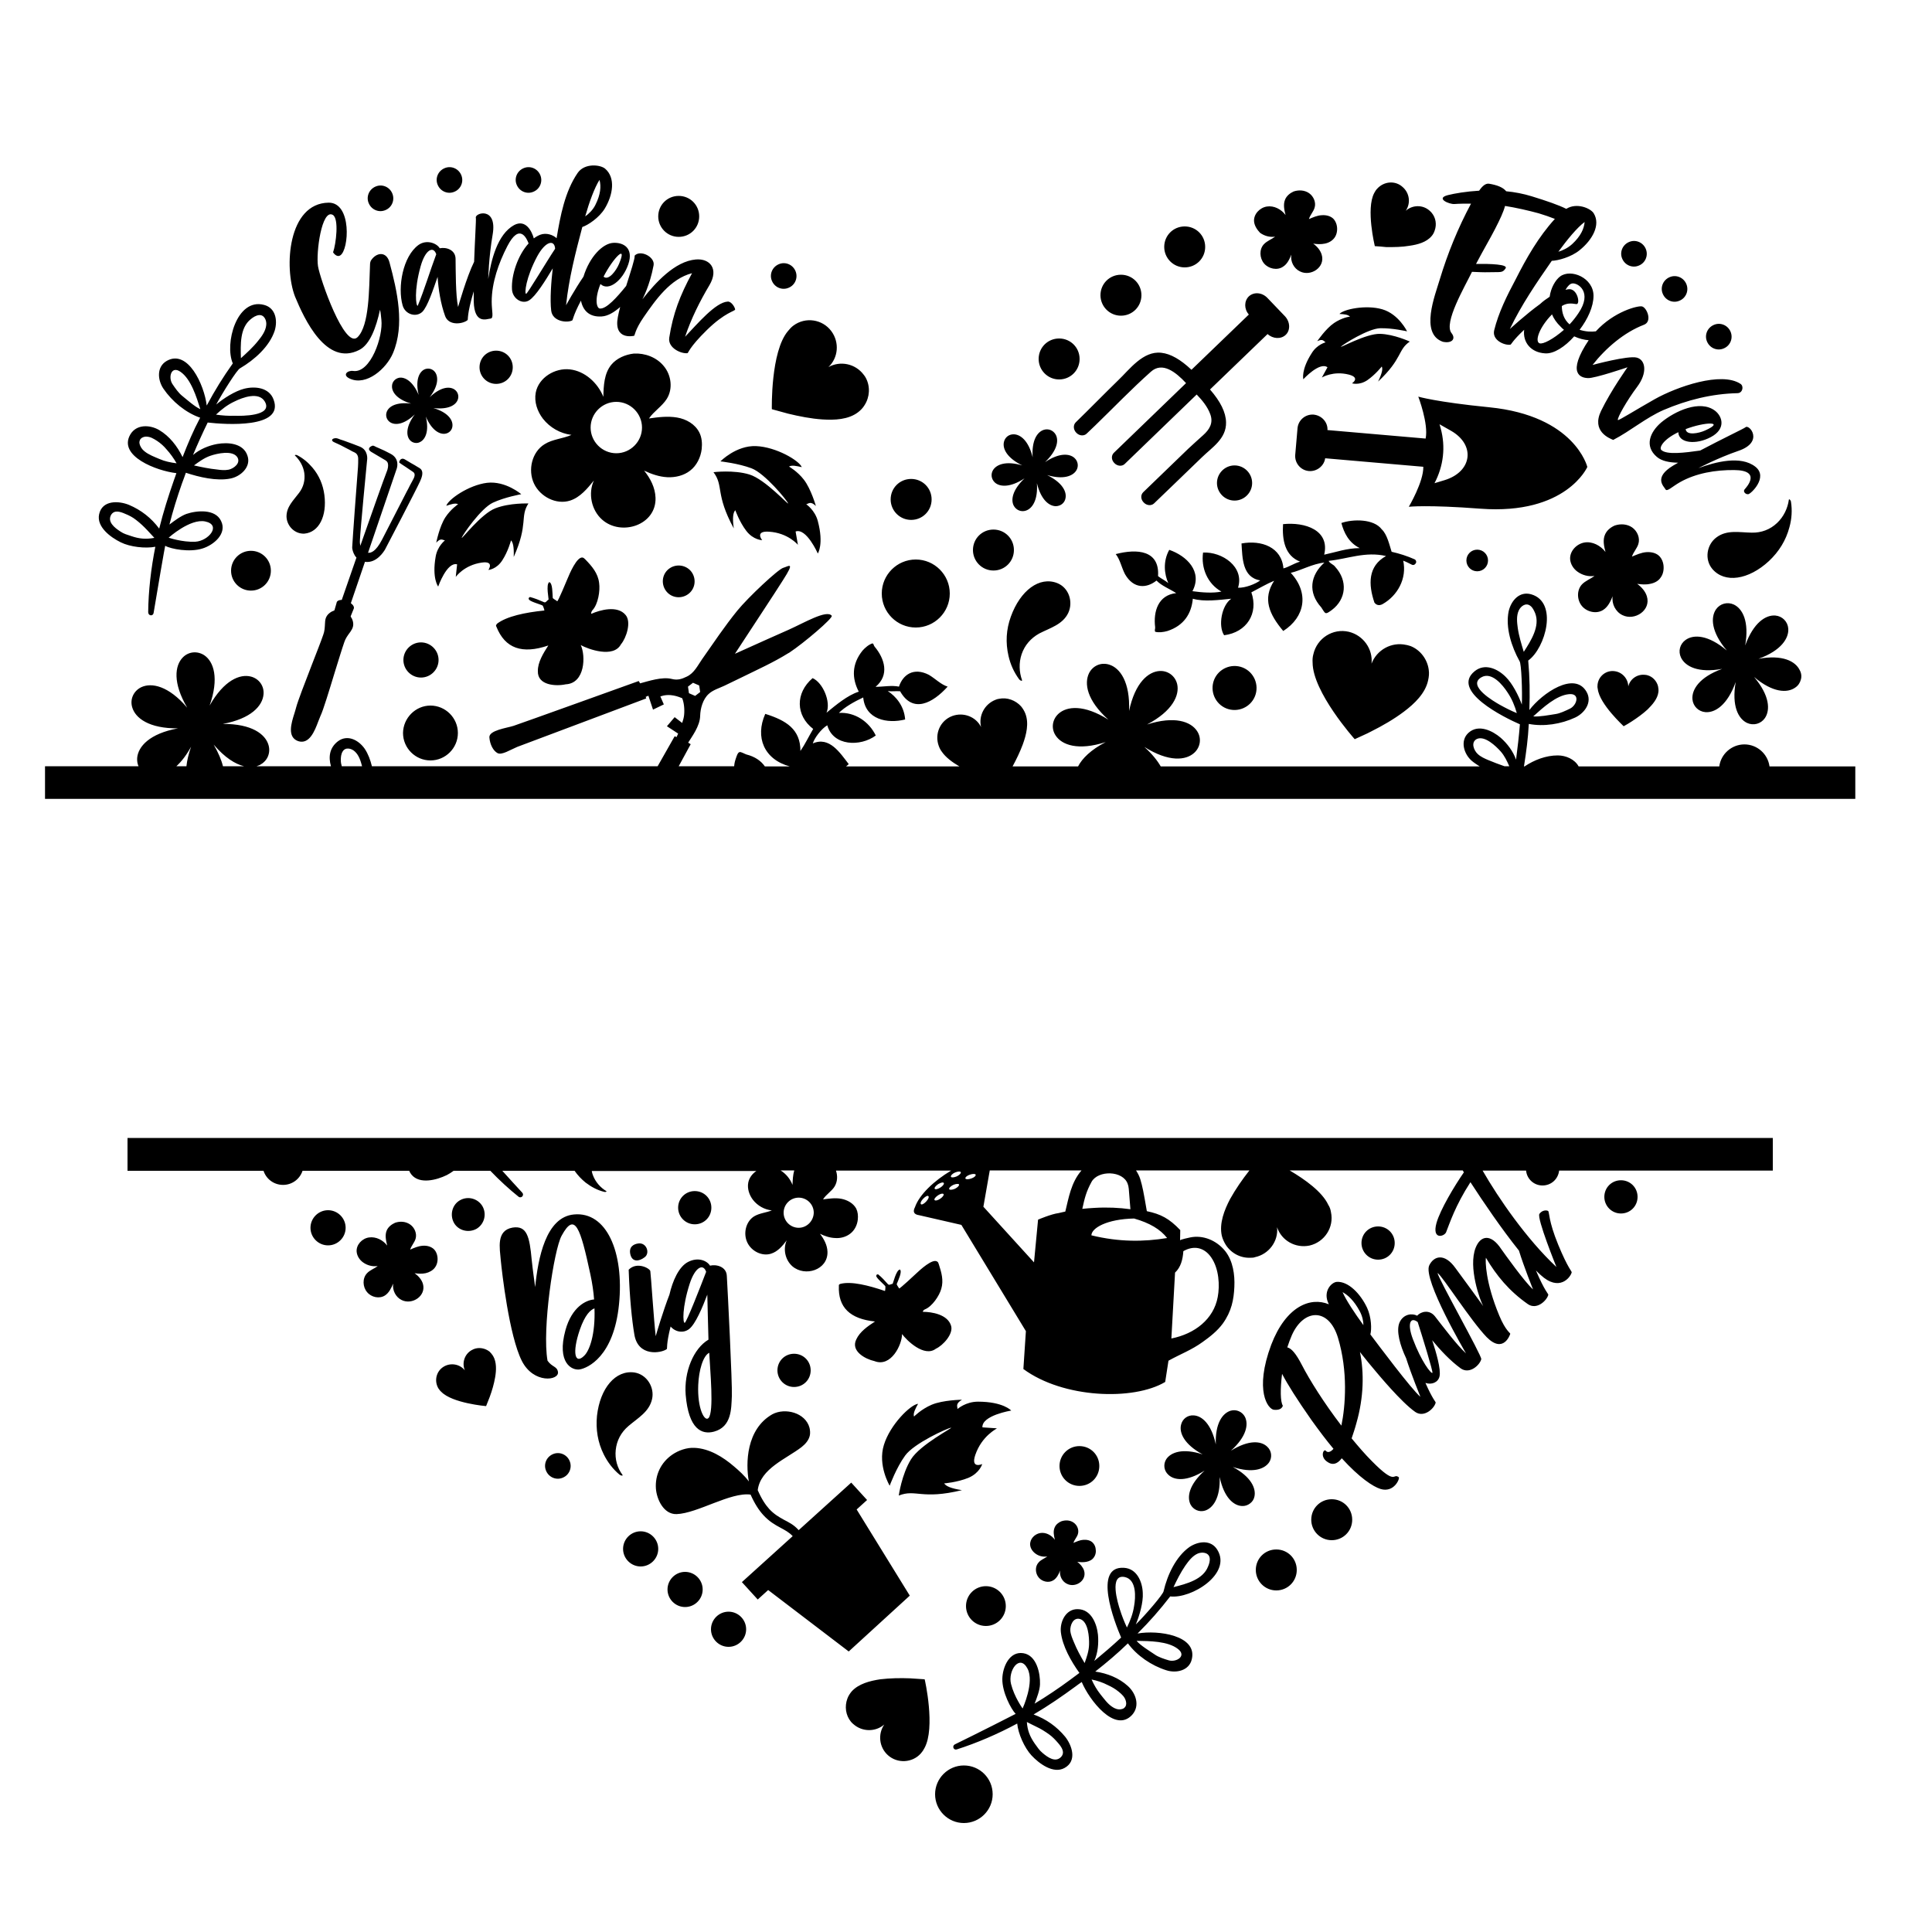
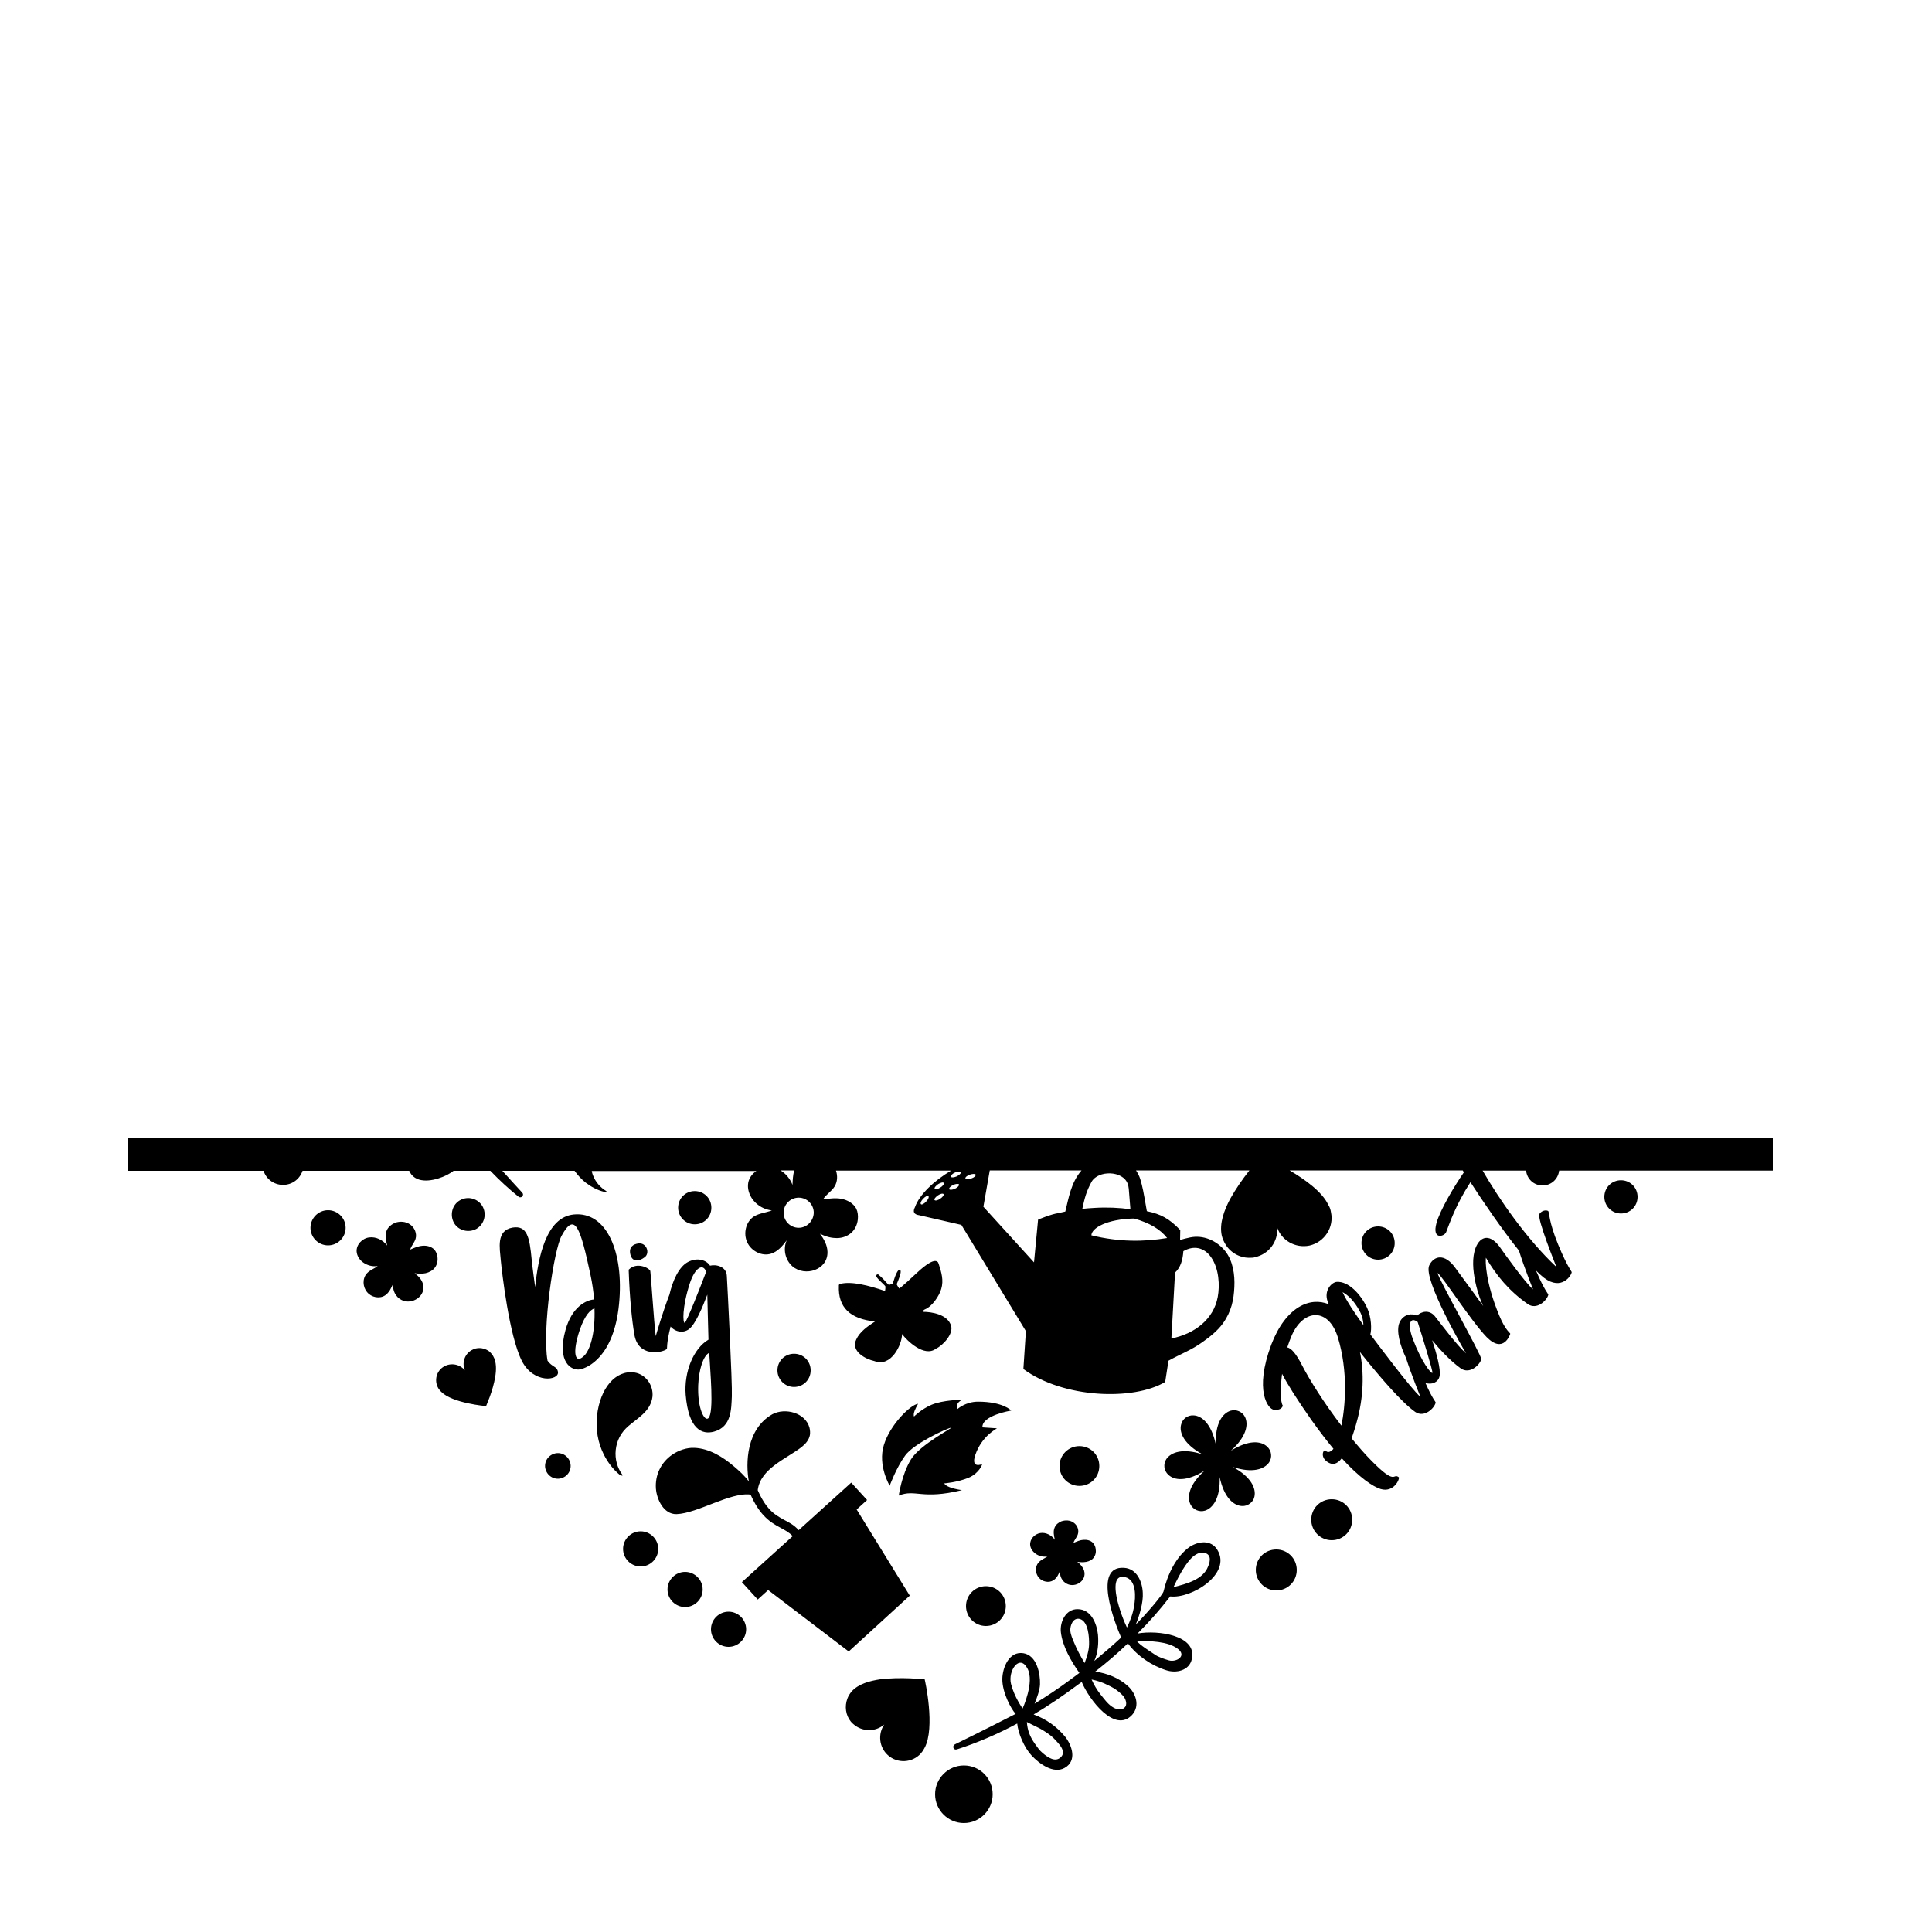
<svg xmlns="http://www.w3.org/2000/svg" version="1.1" id="Layer_1" x="0px" y="0px" width="1000px" height="1000px" viewBox="0 0 1000 1000" style="enable-background:new 0 0 1000 1000;" xml:space="preserve">
  <g>
-     <path d="M528.8,338.6c-1.5,4.4-1.3,9.3,0.2,13.4c0.2,0.7-1,0.3-1.5-0.4c-2.7-3.7-4.5-7.7-5.5-12.1c-1.6-6.9-1.2-13.7,1.2-20.3   c4.9-13.6,14.8-21,24-17.4c6.1,2.4,8.4,9.8,5.7,15.5c-2.9,6-9.4,7.7-15,10.6C533.6,330.3,530.4,333.9,528.8,338.6z M648.1,250   c0-5-4.1-9.1-9.1-9.1s-9.1,4.1-9.1,9.1s4.1,9.1,9.1,9.1S648.1,255,648.1,250z M119.6,295.4c0,5.7,4.6,10.3,10.3,10.3   c5.7,0,10.3-4.6,10.3-10.3s-4.6-10.3-10.3-10.3C124.2,285.1,119.6,289.7,119.6,295.4z M701.2,382.6c2.9-1.4,5.9-2.6,8.5-4   c5.8-2.9,11.7-6.3,16.9-10.2c5.6-4.2,11.2-9.6,12.6-16.3c0.4-1.8,0.6-3.6,0.3-5.5c-0.7-5.3-4.3-10.2-9.4-12.2   c-0.8-0.2-1.5-0.5-2.3-0.6c-7.6-1.7-15.2,2.6-17.9,9.7c0.8-7.6-4.3-14.7-11.8-16.5c-8.2-1.9-16.4,3.3-18.3,11.6   c-0.4,1.4-0.5,2.9-0.4,4.3C679.4,358.2,701.1,382.5,701.2,382.6z M766.3,263.3c-27.4-2.1-37.1-1-37.1-1s7.7-13,7.5-20.7l-50.8-4.4   c-0.5,3.9-4.3,7-8.5,6.6l0,0c-4.2-0.4-7.3-4.1-7-8.3l1.2-13.9c0.4-4.2,4.1-7.3,8.3-7c4.2,0.4,7.4,3.9,7.2,8l50.8,4.4   c1.6-7.6-3.8-21.7-3.8-21.7s9.4,2.8,36.7,5.5c44.4,4.4,50.8,30.9,50.8,30.9S810.7,266.6,766.3,263.3z M751.1,223l-6-3.4l0.6,2.1   c2.6,9.6,1.5,19.4-3.2,28.4l5.3-1.6C762,244.1,763.8,230.3,751.1,223z M859.5,299c1.4-1.8,1.8-4.3,1.5-6.6c-0.2-1.5-0.8-3-1.8-4.2   c-1.7-2-4.5-2.6-7.1-2.4c-2.6,0.2-5,1.3-7.4,2.3c0.7-2.3,2.6-4.2,3.3-6.5c1-3.1-0.5-6.7-3.2-8.6c-2.6-1.8-6-2-9-1   c-2.1,0.9-4.1,2.5-5,4.6c-1.3,2.8-0.6,6.1,0.2,9.1c-2.5-3.3-6.8-5.6-10.9-4.9s-7.7,4.5-7.4,8.7c0.2,2.5,1.7,4.9,3.8,6.4   c2.5,1.8,5.7,2.7,8.8,2.2c-2.1,1.6-4.7,2.5-6.5,4.4c-2.8,3-2.6,8.2,0.1,11.3c2.6,3,7.5,4.1,10.9,1.9c2.5-1.6,3.8-4.4,4.9-7.1   c-0.6,3.9,1.5,8.1,5.1,9.8c6.3,3.1,14.9-2.5,12.6-9.8c-0.8-2.6-2.8-4.8-5-6.4c2.2,0.3,4.5,0.5,6.7,0   C856.3,301.8,858.4,300.7,859.5,299z M643.2,345.5c-5.9-2.3-12.5,0.6-14.8,6.4c-2.3,5.9,0.6,12.5,6.4,14.8   c5.9,2.3,12.5-0.6,14.8-6.4C651.9,354.4,649,347.8,643.2,345.5z M683.9,314.4c0.5,0.7,1.6,2.8,2.2,2.9c0.7,0.4,2.3-0.9,3.3-1.6   c7.4-5.6,8.3-15.1,1.7-22.3c-1-1.4-2.7-1.6-3.4-3.1c9.8-1,19-5,29.7-2.5c-9.4,5.2-9.2,14.7-6,24.1c0.9,1.2,2.3,1.8,4.2,0.8   c7.8-4.4,12.7-13.3,10.7-22.5c1.6,0.6,3.1,1.4,4.5,2.1c0.6,0.3,1.4,0.1,1.8-0.5l0.1-0.1c0.6-0.7,0.3-1.8-0.5-2.2   c-3.8-1.7-7.9-3-11.9-3.9c-1.1-3.4-2.3-9-5.1-11.6c-4.1-5.5-14.9-5.4-20.9-3.3c1.3,5,3.8,10.2,9.5,13c-6.6,0-12.7,2.2-18.4,3.4   c3-12.7-9.9-17-21.3-15.8c-0.5,8.1,0.9,16.3,8.8,19.4c-3.4,1-5.6,2.7-8.6,3.5c-0.9-11-11.4-14.8-21.7-12.9   c0.5,7.3,0.3,17.6,9.7,19.1c-2.3,1.8-7.8,4-11.5,3.8c3.4-10.8-8.2-18.7-18.1-18.2c-1.1,7.9,2.2,16.1,9.5,20.2   c-4.4,0.9-9.9,0.5-15-0.2c5.4-10.2-3-18.3-12-21.4c-3.4,6.1-2.5,12.7-0.5,17.2c-1.5-1.3-3.7-2.3-5.3-3.6   c0.9-13.4-10.8-14.3-21.9-11.4c2.3,2.9,2.9,6.7,4.8,10.4c4.5,7.8,11.3,7.3,16.3,3.3c2.6,2.7,7,4.4,10.2,6.5   c-9.4,1-11.9,9.6-10.9,17.6c0.1,1-0.4,1.4,0,2.4c1.9,0.5,4.3,0.2,6.4-0.4c8.5-2.8,12.4-9,13.1-16.7c5.9,1.7,13.7,0.6,19.9,0   c-5,3.4-6.9,14.1-3.7,18.9c11.7-1.5,17.9-11.3,14.1-22.2c4.1-2.1,7.9-4.4,11.8-6c-6.1,9.3-2.6,17.3,4.7,26   c11.3-7.2,13.5-19.7,3.9-30.1c5.5-1.3,11.2-4.7,17.4-5.3C678.2,297.7,676.8,306.6,683.9,314.4z M199.2,284.6   c0.8-1.5,16.1-30.8,18.2-35.4c0.8-1.8,1.9-4.5,0.6-6.2c-0.2-0.1-0.3-0.3-0.4-0.4c-0.5-0.4-1.1-0.7-1.6-1c-1-0.6-1.9-1.2-2.9-1.7   c-1.2-0.7-2.5-1.5-3.7-2.2c-0.6-0.3-1.2-0.4-1.7-0.1c-0.7,0.3-0.9,1-1.1,1.7c-0.1,0.2,3,2.1,3.4,2.4c1.2,0.8,2.5,1.7,3.7,2.5   c1.5,0.9,1,2.6-0.3,4.8c-0.8,1.4-1.5,2.8-2.2,4.2c-0.2,0.4-0.4,0.7-0.6,1.1c-2.5,4.9-5,9.7-7.5,14.6c-1.8,3.5-3.6,7-5.4,10.5   c-3.2,6.1-5.7,6.9-7.2,6.7l14.9-43.7c0-0.1,1.7-4.9-3.2-7.5c-1.6-0.8-3.2-1.7-4.9-2.4c-0.8-0.4-1.6-0.7-2.5-1.1   c-0.5-0.2-1.5-0.9-2-0.7c-0.3,0.1-1.7,0.6-1.8,1.6c-0.1,0.5,0.3,1,1,1.5c1.6,1,5.8,3.4,7.6,4.5c0.6,0.4,1.1,1,1.2,1.7   c0.2,1,0.1,2.5-0.8,4.6c-1,2.4-7.8,21.6-13.5,37.9c-0.2-0.9-0.3-1.9-0.2-3c0.1-4.1,3.6-40.5,3.7-41.3c0.1-0.4,0.7-5.2-3.7-7   c-2.3-0.9-4.6-1.8-6.9-2.6c-1.1-0.4-2.1-0.8-3.2-1.1c-0.8-0.3-1.6-0.7-2.4-0.7c-0.6,0-1.8,0.2-1.9,0.9c-0.1,0.6,0.6,1,1.3,1.3   c2.1,0.9,4.1,1.9,6.1,3c1,0.5,2,1,3,1.6c0.8,0.4,1.8,0.7,2.4,1.5c0.5,0.7,0.7,1.5,0.7,2.4c0,1.4,0,2.8-0.1,4.2   c-0.7,8.6-2.8,37.4-3,41.5c0,0.4,0,0.8,0.1,1.1c0.2,1,0.8,3,2.1,4.3c-3.2,9.1-5.8,16.8-7.6,21.9c-0.5,0-1,0.1-1.4,0.2   c-1,0.3-1.3,1-1.3,1.4l0,0l-1.1,3.8c-0.1,0.1-0.6,0.3-0.8,0.4c-0.2,0.1-0.4,0.1-0.5,0.2c-2.2,1.2-3.3,2.8-3.5,5   c0,0.5-0.1,1-0.1,1.5c-0.1,1.9-0.2,3.8-0.9,5.6c-1.2,3.5-3.5,9.3-5.9,15.5c-3.6,9.3-7.3,18.9-8.1,22c-0.2,0.9-0.6,2-0.9,3.1   c-1.6,5-3.9,12.3,1.9,14.4c5.8,1.9,8.6-5.3,10.4-10.1c0.4-1.1,0.8-2.1,1.2-3c1.4-2.9,4.4-12.8,7.3-22.3c2-6.4,3.8-12.4,5-15.8   c0.6-1.9,1.7-3.4,2.8-4.9c0.3-0.4,0.6-0.8,0.8-1.2c1.2-1.8,1.4-3.7,0.4-6c-0.1-0.1-0.2-0.3-0.3-0.5c-0.1-0.2-0.4-0.6-0.4-0.8   l1.5-3.7l0,0c0.2-0.4,0.4-1-0.2-1.9c-0.3-0.4-0.7-0.8-1.2-1.2l7.3-21.4C195.1,291.7,198.9,285,199.2,284.6z M222.8,393.6   c7.8,0,14.2-6.4,14.2-14.2s-6.4-14.2-14.2-14.2c-7.7,0-14.1,6.4-14.2,14.2C208.6,387.2,215,393.6,222.8,393.6z M260,290   c3-4.6,4.5-10.3,4.5-10.3c1,1,1.6,3.3,1.4,8.6c7.7-17.3,3.1-20.7,7.6-27.7c0,0-9.7-0.4-17.1,2.5c-7.4,2.8-17.9,16.7-17.4,15.2   s9.9-15.2,16.1-18.1c6.2-2.9,14.7-4.4,14.7-4.4s-8.1-7-17.7-5.9c-9.6,1.2-20.1,8.6-21.1,11.9c2.4-0.8,4.8-1.6,6.1-0.8   c0,0-3.8,2.5-6.6,6.8c-3.1,4.8-4.7,13.1-4.7,13.1c2.3-2.6,3.2-1.4,4.5-1.2c0,0-3.9,3-4.8,8.4c-2,11.3,1.3,15.5,1.3,15.5   s4.5-12.9,9.8-11.5l-0.7,6.5c0,0,4.3-6.1,13.4-7.4c6.8-1,3.5,3.8,3.5,3.8S257,294.7,260,290z M346,294.6c-3.5,2.9-3.9,8.1-1,11.6   c2.9,3.5,8.1,3.9,11.6,1c3.5-2.9,3.9-8.1,1-11.6C354.7,292.2,349.5,291.7,346,294.6z M208.8,341.6c0,5,4.1,9.1,9.1,9.1   s9.1-4.1,9.1-9.1s-4.1-9.1-9.1-9.1S208.8,336.6,208.8,341.6z M265.4,190.1c0-4.8-3.8-8.6-8.6-8.6s-8.6,3.8-8.6,8.6   c0,4.7,3.8,8.6,8.6,8.6S265.4,194.9,265.4,190.1z M321.4,333.5c2.8-3.3,5.5-11.6,2.4-15.2c-4.2-5.1-13.2-2.6-17.7-0.6   c-0.3-0.1,0-1.2,0.5-1.8c3-3.1,4.1-10.2,3.5-14.2c-0.6-5-3.7-8.6-7.1-12.1c-0.4-0.4-0.9-0.9-1.4-1c-3-0.7-6.9,8.6-7.8,10.8   c-0.4,0.9-5,12.1-5.4,11.8c-0.7-0.6-2.5-1.5-2.3-1.8c-0.2-2.1,0-7.6-1.8-8.1c-1.9,1.2-0.1,9.2-0.4,9.1c-1,0.5-1.3,1.7-2.3,1.3   c-2.5-1.1-4.7-2-7.3-2.7c-0.4,0.3-0.9,0.5-0.6,1c-0.2,1.2,6.1,2.8,7.1,3.4c0.3,0.1,1.2,2.8,0.9,2.6c-9.9,1-19.4,3-24.4,6.8   c-0.6,0.7-0.7,1.1-0.4,1.5c4.5,11.4,13.4,14.4,26.9,9.8c-2.6,4-5.5,8.8-5.4,13.2c-0.3,7.5,9.4,8,14.4,6.9   c10.1-0.5,10.4-14.8,7.8-20.3C304.4,336,317.5,340.8,321.4,333.5z M363.2,232.4c-0.5,4.3-2.6,8.6-6,11.2c-3.3,2.6-7.7,3.6-11.8,3.4   c-4.1-0.2-8.2-1.6-12-3.4c3.3,4.1,5.7,8.8,5.9,14c0.5,14.2-17.7,20.1-27.6,11.4c-5.6-4.9-7.4-13.6-4.3-20.3   c-3.4,4.2-7.1,8.7-12.3,10.4c-7.2,2.3-15.5-2-18.7-8.8c-3.3-7-1.1-16.4,5.5-20.4c4.1-2.6,9.4-2.8,13.9-4.8   c-5.8-0.7-11.2-3.8-14.8-8.4c-2.9-3.8-4.6-8.7-3.7-13.5c1.5-7.8,10-12.9,17.7-12c7.8,0.9,14.4,7,17.3,14.2   c0.1-5.7,0.4-12.1,4.1-16.6c2.8-3.4,7.3-5.3,11.7-5.8c5.7-0.3,11.7,1.9,15.4,6.4c4,4.7,4.9,11.9,1.6,17.1   c-2.5,3.9-6.7,6.4-9.2,10.1c4.8-0.7,9.7-1.3,14.5-0.5c4.8,0.8,9.4,3.4,11.6,7.8C363.3,226.5,363.5,229.5,363.2,232.4z M332.3,221.3   c0-7.3-6-13.3-13.3-13.3s-13.3,6-13.3,13.3s6,13.3,13.3,13.3S332.3,228.6,332.3,221.3z M910.2,341c11.9-4.3,15.8-10.8,15.4-15.7   c-0.3-3.6-3.1-6.4-6.7-6.7c-4.9-0.4-11.3,3.6-15.6,15.5c2.2-12.5-1.4-19.1-5.9-21.2c-3.3-1.5-7.1-0.5-9.2,2.5   c-2.8,4.1-2.6,11.6,5.6,21.3c-9.7-8.2-17.2-8.4-21.3-5.5c-3,2.1-4,5.9-2.4,9.2c2.2,4.5,8.8,8.1,21.3,5.8   c-11.9,4.3-15.8,10.8-15.4,15.7c0.3,3.6,3.1,6.4,6.7,6.7c5,0.4,11.4-3.6,15.7-15.6c-2.2,12.5,1.4,19.1,5.9,21.2   c3.3,1.5,7.1,0.5,9.2-2.5c2.8-4.1,2.6-11.6-5.6-21.3c9.7,8.2,17.2,8.4,21.3,5.5c1.5-1,2.5-2.5,2.9-4.1c0.5-1.6,0.3-3.4-0.6-5   C929.3,342.3,922.7,338.7,910.2,341z M202.9,199.9c-0.1,3,2.5,6.8,9.9,9c-7.6-0.9-11.5,1.4-12.6,4.2c-0.8,2-0.1,4.3,1.8,5.5   c2.6,1.6,7.1,1.2,12.7-4.1c-4.6,6.1-4.5,10.8-2.7,13.1c0.7,0.9,1.6,1.4,2.6,1.6c1,0.2,2,0.1,3-0.5c2.6-1.4,4.6-5.6,2.8-13.1   c3,7.1,7.1,9.3,10,8.9c2.2-0.3,3.8-2.1,3.8-4.3c0.1-3-2.5-6.8-9.9-9c7.6,0.9,11.5-1.4,12.6-4.2c0.8-2,0.1-4.3-1.8-5.5   c-2.6-1.6-7.1-1.2-12.7,4.1c4.7-6.1,4.5-10.8,2.7-13.1c-1.3-1.7-3.7-2.2-5.6-1.2c-2.6,1.4-4.6,5.6-2.8,13.1c-3-7.1-7.1-9.3-10-8.9   C204.5,195.9,202.9,197.7,202.9,199.9z M199.6,108.7c3.3-1.4,4.9-5.3,3.4-8.7c-1.5-3.4-5.4-4.9-8.7-3.4c-3.4,1.5-4.9,5.4-3.4,8.7   C192.4,108.7,196.3,110.2,199.6,108.7z M208.4,158.1c-2.7-9.5,0.1-25.4,8.2-31.3c4.2-3,9.5-0.9,11,1.7c3.4-0.7,8.1,0.8,8.2,5.4   c0.1,6.6,0,18.7,1.3,25c0,0,4.5-15.8,8.3-23.4c0.4-11.2,1.1-22.1,0.9-22.7c-0.8-2.6,11.2-6.2,8.7,8.6c-2,11.4-2.3,23-2.3,23   c1.5-9.7,4.7-23.1,13.4-27.9c6-3.2,9.2,3.2,10.2,6.9c1-0.8,2.1-1.4,3.3-1.9c3.2-1.2,6.7,0.1,8.5,1.8c1.9-11.5,4.3-24.2,10.9-33.8   c3.6-5.2,11.7-4.3,14.2-2.2c5.5,4.7,4.1,13.6-0.2,20.7c-2.9,4.7-8.6,8.5-11.6,9.5c-3.5,13.2-7,26.8-8.4,40.5c0,0,4.4-8.1,9-14.8   c3.2-10.4,10-17.2,15.4-17.5c5.2-0.3,10.7,2.6,7.8,11.1c-2.9,8.5-10.3,14.2-14.4,10.2c-3.3,8.2-1.9,12.6-0.3,12.7   c3.4,0.3,8.9-5.9,13.6-11.7c2.4-7.6,4.6-14.2,4.4-15.7c3-3.2,10.6,0.7,9.8,5c-2,10.7-5.8,17.6-5.8,17.6   c6.8-8.6,16.8-19.7,27.7-20.6c7.2-0.6,12,4.8,7,13.3c-4.9,8.2-9.5,17.4-12.6,26.7c6.3-6.6,15.8-17.9,22.1-18.2   c2-0.1,3.8,3.2,3.8,4.1c-0.1,0.9-5.2,1.4-14.6,10.6c-9.4,9.2-9.6,12-10.1,12c-3.1,0.4-10.2-2.6-9.4-8c1.9-12.4,5.6-22,11.8-33.4   c-11.3,2.9-18.9,13.9-25,22.7c-4.7,6.8-4.6,9.7-5,9.7c-0.4,0.1-10.7,2.4-8.4-9.7c0.3-1.6,0.7-3.4,1.2-5.2c-3.1,2.7-6.3,4.7-9.6,4.9   c-6.5,0.4-9.7-3.2-10.7-8.2c-4.3,8.1-4.1,10.2-4.6,10.3c-2.8,1.3-10.1,0.5-10.8-5.1c-0.7-5.6,0-15.3,0.8-21.9   c-3.6,6-8.8,14.5-12.3,16.6c-3.6,2.2-8.6-1-8.8-5.8c-0.4-7.3,3-17.6,8.6-23.7c-0.9-2.4-4.6-11-11,1.4c-4.5,8.7-8.1,18.9-8.1,28.7   c0,5,1.2,8.6-0.6,8.8c-1.8,0.1-8.4,3.3-8.7-8.9c0-1.5,0-3.2,0-5.2c-3.7,12.2-2.8,14.6-3.2,14.9c-2.4,2-9.7,3.1-11.6-2.1   c-2.3-6.3-3.5-13.9-3.9-20.3c-2.3,6.6-5.2,15.4-7.9,18.1C215.3,164.5,209.7,162.7,208.4,158.1z M312.4,143.2c2.6,2.3,6.6-3.2,8-6.6   C325,125.7,317.3,133.6,312.4,143.2z M302.9,112c1.7-1.2,4-3.3,5.3-6c2.7-5.4,3-9.6,2.1-12.9C307.7,97.2,305,104.6,302.9,112z    M272.3,152.1c0.7,0,10.7-16.9,15-23.3c0-0.2,0-0.3,0-0.4c-0.5-4.5-5-3.5-9.2,4.2C272.1,143.8,271.4,152,272.3,152.1z M216.2,158.3   c3.6-8.7,6.3-17.9,9.6-26.7c-1.5-4.5-5.7-2.4-8.1,6.3C214.2,150.4,215.3,158.4,216.2,158.3z M186,181.1c5.5-2.8,8.7-11.6,10.7-20.8   c0.4,1.7,0.5,3.5,0.7,5.2c1,8.6-5.6,27.8-14.6,26.5c-2.9-0.4-5.9,2.1-1.7,4c8.6,3.9,18.9-5.2,22.3-13.2c6.2-14.7,2.2-32.1-1.8-47   c-1.6-6-7-5.2-9.7-0.8c-0.4,1-0.4,1.8-0.4,2.7c-0.5,11.9-0.3,30.7-6.4,36.8c-6.7,6.6-19.5-30.3-20.5-36.7c-1.1-7,1.9-29.7,7.6-26.6   c3.4,1.8,1.7,15.2,0.2,19.4c0,0,1.7,2.8,3.7,1.6c4.6-2.8,6.1-27.4-6-27.3c-21.1,0.3-23.2,33.6-17.4,48.6   C157.5,165.1,168.9,189.9,186,181.1z M51.3,266.2c1.6-7.5,10.2-7,15.4-4.9c6.4,2.7,11.6,6.8,15.7,12.3c2.2-8.8,4.7-16.7,7.6-25   c0.5-1.2,0.8-2.4,1.3-3.7c-10-1.1-30.5-8.8-23.8-20.1c3.2-5.3,10.1-5,14.9-2.2c5.4,3.2,9.4,8.4,12.1,14c2.9-7.4,5.4-13.4,9.1-20.4   c-7.5-2.6-14.5-8.4-19-15c-3-4.4-3.7-11.3,1.7-14.4c10.9-6.2,19.4,12.3,20.7,23.1c4.3-8,8.3-14.5,13.5-21.8   c-4.4-10.1,2-34,16.1-30.3c6,1.5,7.2,7.9,5.6,13.3c-2.7,8.3-10.6,15.2-17.9,19.5c-1.5,0.5-9.3,13-12.4,18.8c3.8-3.2,9.7-7,14.5-8.2   c5.5-1.4,12.9-0.7,15.2,5.6c5.7,15.2-25.3,12.9-34.1,11.9c-2.7,5.5-5.2,11.1-7.6,16.8c3.5-3,8.1-4.9,12.5-5.7   c5.7-1,13.6-0.4,15.7,6.1c2,5.8-3.6,10.8-8.9,11.8c-7.1,1.4-16-0.7-23-3c-0.6,1.8-1.3,3.6-2,5.5c-2.4,6.8-4.8,14.5-6.5,21.3   c2.6-2,6-4.5,8.8-5.5c5.3-1.8,14.9-2.7,17.9,3.6c3.3,6.6-3.8,12.5-9.6,14.3c-6.6,2.1-16.3,0.3-19.3-1.4c-0.1,0.1-4.1,23.1-6,34.8   c-0.3,1.7-2.7,1.6-2.8-0.4c0.1-11,1.5-22.9,3.7-33.9c-5.2,1-13.1,0.1-17.9-2.3C57.2,278.1,49.9,272.7,51.3,266.2z M100.4,240.9   c4,0.9,7.9,1.7,11.8,2.1c2.1,0.3,4.1,0.5,6.2,0.1c2.6-0.6,6.4-3.4,4.4-6.5c-2.5-3.7-10.4-1.9-13.9-0.7   C105.7,237,103,239,100.4,240.9z M124.7,185.4c3.1-2.8,6.3-5.7,8.9-9c1.9-2.3,3.9-5.1,4.2-8.1c0.3-2.4-1-5.5-3.8-5.2   c-1.6,0.2-3,1.1-4.2,2.1C124.1,169.7,124.5,178.5,124.7,185.4z M111.8,214.6c3.2,0.5,6.4,0.7,9.8,0.6c3.2,0.1,19.8,0.3,15.5-7.3   c-3.1-5.4-11.7-2.1-15.7-0.1C117.7,209.5,114.7,211.9,111.8,214.6z M103.7,211.8c-2-6.3-4.8-15.5-10.2-19.3   c-4.9-3.5-6.5,2.8-4.3,6.2c1.4,2.1,3.2,4.7,5.1,6.2C96.9,207,100.8,210.5,103.7,211.8z M91.4,239.8c-1.5-2.6-3.2-5-5.2-7.2   c-1.4-1.7-3.1-3.2-4.9-4.4c-1.9-1.2-3.6-2.3-6-2.2c-1.2,0.1-2.4,0.7-2.9,1.8c-0.2,0.5-0.3,1.1-0.2,1.7c0.3,1.6,1.3,3.1,2.6,4.1   c2.2,1.8,5.2,2.9,7.8,4C85.3,238.8,88.3,239.4,91.4,239.8z M87.3,278.3c0,0,6.9,2.4,13.8,2.1c6.9-0.4,13.7-8.7,5.1-10.5   C98.4,268.3,87.3,278.3,87.3,278.3z M62.3,275.1c1.9,1.3,3.4,1.6,5.7,2.4c4.1,1.4,7.5,1.7,11.9,0.9c-1.2-1.3-2.5-2.7-3.7-4   c-1.8-1.9-3.7-3.7-5.8-5.3c-1.6-1.3-3.7-2.4-5.5-3.1c-2.9-1.3-5.8-2.1-7.4,0.5C55.5,270.1,59.2,273.1,62.3,275.1z M157.6,276.2   c7.5-0.7,11.7-9.1,10.3-20c-0.7-5.3-2.7-10.1-6.2-14.2c-2.2-2.6-4.8-4.8-7.9-6.4c-0.6-0.3-1.5-0.1-1.1,0.2c2.4,2.3,4.3,5.5,4.8,9   c0.5,3.7-0.4,7.3-2.7,10.3c-2.9,3.9-6.6,7.2-6.5,12.4C148.5,272.4,152.7,276.5,157.6,276.2z M235.3,99.2c3.3-1.4,4.9-5.3,3.4-8.7   c-1.5-3.4-5.4-4.9-8.7-3.4c-3.4,1.5-4.9,5.4-3.4,8.7C228.1,99.2,232,100.7,235.3,99.2z M408.3,148.9c3.3-1.4,4.9-5.3,3.4-8.7   c-1.5-3.4-5.4-4.9-8.7-3.4c-3.4,1.5-4.9,5.4-3.4,8.7C401.1,148.9,405,150.4,408.3,148.9z M745.2,144.7c4.1-13.6,9.5-26.8,16.2-39.3   c-3,0-5.9,0-8.6,0.2c-2.6,0.2-10-2.9-3.4-4.6c3.6-0.9,9.4-1.9,16.2-2.3c1.7-2.5,3.4-3.9,5.2-3.6c4.2,0.7,7.2,1.9,8.8,3.9   c4.4,0.4,9,1.3,13.2,2.6c7.8,2.4,13.9,4.5,17.9,6.5c5.4-3.4,12.6-0.3,14.2,2.3c3.7,6-0.7,13.8-7.3,19.1c-4.4,3.6-11.2,5.4-14.4,5.5   c-7.8,11.2-15.8,22.9-21.7,35.3c0,0,8.5-7.8,15.6-12.9c1.6-1.5,3.3-2.7,5-3.8c0.6-4.6,3-8.7,5.4-10.5c5.6-4.2,17.3,0.7,17.3,10   c0,5.6-3,12.1-7.2,17.6c3.2,1,6,1.1,8.4,0.8c9.4-10.3,21.8-13.4,23.9-12.9c2.5,0.6,5.5,7.8,1,9.5c-10.2,3.9-19.7,12-26.6,20.8   c0,0,18.4-5,22.9-3.8c4.6,1.2,5.6,7.9,0.2,15.1c-5.4,7.2-10.4,16.1-10,17.2c0.2,0.5,9-5.1,19.1-10.8c11.4-6.4,34.5-14.5,44.4-7.9   c1.8,1.2,1.1,4.7-1.5,4.8c-13.4,0.3-26.1,3.5-38.3,8.7c-9.2,4-17.2,10.9-26.1,15.5c-1.9-0.8-11.4-4.4-6.3-15   c5.2-10.7,13.7-22.6,13.7-22.6s-17,5.8-20.5,5.6c-2-0.1-11.1-0.7-1.4-16.8c0.6-1,1.2-1.9,1.8-2.8c-2.4-0.2-4.9-0.8-7.5-2   c-4.8,5.4-10.5,9.1-15,8.8c-7.4-0.4-11.7-5.7-10.9-12.2c-6.2,5.8-6.7,7.7-7.1,7.7c-3,0.5-9.7-2.3-8.4-7.5c2.2-9,6.6-17.9,11.1-26.3   c5.6-11.1,11.9-22.1,20.3-31.3c-2.5-1-5.4-2-8.4-2.9c-5.1-1.4-12.1-3-17.4-3.8c-0.8,3.1-2.6,6.9-5.1,11.8   c-2.5,4.9-6.3,11.3-9.9,18.2c7.4-0.1,16.7,0.2,15.3,2.3c-1.7,2.5-2.5,1.8-8.4,2c-3.1,0.1-6.5-0.1-9-0.2   c-3.8,7.8-14.8,26.5-10.6,31.7c2.4,3,0.2,5.5-4.5,4.5C734.8,172.7,742.8,152.8,745.2,144.7z M815.9,157.4c-3-0.5-5.1-0.5-7.5,1   c0,3.5,1.1,7,4,9.5c1.6-1.7,3.2-3.7,4.6-5.8c7.4-10.9-0.2-15.7-3.1-15.4c-1.3,0.1-2.5,1.4-3.6,3.3c0.5-0.1,1.1-0.2,1.5-0.3   C816.6,149.1,818.1,157.7,815.9,157.4z M796.9,177.7c1.7,0.6,7-2.1,12.6-7c-0.6-0.5-1.2-1-1.7-1.6c-2.1-2-3.6-4.2-4.5-6.4   c-0.3,0.4-0.7,0.8-1.2,1.3C796.2,170.6,794.5,176.9,796.9,177.7z M806.6,130.3c2.1-0.6,4.9-1.9,7.2-4c4.5-4.2,6.1-8,6.4-11.4   C816.3,117.8,811.2,124,806.6,130.3z M848.4,137.4c3.3-1.4,4.9-5.3,3.4-8.7s-5.4-4.9-8.7-3.4c-3.4,1.5-4.9,5.4-3.4,8.7   C841.2,137.4,845.1,138.9,848.4,137.4z M892.3,180.3c3.3-1.4,4.9-5.3,3.4-8.7s-5.4-4.9-8.7-3.4c-3.4,1.5-4.9,5.4-3.4,8.7   C885.1,180.3,889,181.8,892.3,180.3z M869.4,155.6c3.3-1.4,4.9-5.3,3.4-8.7s-5.4-4.9-8.7-3.4c-3.4,1.5-4.9,5.4-3.4,8.7   C862.2,155.6,866.1,157.1,869.4,155.6z M652.2,120.5c2.2,1.6,5,2.4,7.8,2c-1.9,1.4-4.2,2.2-5.8,3.9c-2.5,2.6-2.3,7.2,0.1,10   c2.3,2.7,6.7,3.7,9.7,1.7c2.3-1.4,3.4-3.9,4.4-6.3c-0.6,3.5,1.3,7.2,4.5,8.7c5.6,2.8,13.2-2.2,11.2-8.7c-0.7-2.3-2.4-4.3-4.4-5.7   c2,0.3,4,0.4,6,0c2-0.4,3.8-1.4,5-3c1.2-1.6,1.6-3.9,1.3-5.9c-0.2-1.3-0.7-2.6-1.6-3.7c-1.5-1.7-4-2.3-6.3-2.1   c-2.3,0.1-4.5,1.1-6.6,2c0.6-2.1,2.3-3.8,2.9-5.8c0.9-2.7-0.4-5.9-2.8-7.6c-2.3-1.6-5.3-1.8-8-0.9c-1.8,0.8-3.6,2.2-4.4,4.1   c-1.1,2.5-0.5,5.4,0.2,8.1c-2.2-3-6-5-9.7-4.4c-3.7,0.6-6.9,4-6.6,7.7C649.3,116.9,650.7,118.9,652.2,120.5z M613.2,138.4   c5.9,0,10.6-4.7,10.6-10.6s-4.7-10.6-10.6-10.6s-10.6,4.7-10.6,10.6C602.6,133.6,607.3,138.4,613.2,138.4z M717.6,127.9   c4,0,8,0,12-0.7c4.2-0.6,8.7-1.8,11.4-5c0.7-0.8,1.2-1.7,1.6-2.9c1.1-3.1,0.6-6.6-1.6-9.2c-0.4-0.4-0.7-0.8-1.1-1.1   c-3.5-3.1-8.8-3-12.3,0.1c2.7-3.9,2-9.2-1.6-12.3c-3.8-3.5-9.7-3-13.2,0.9c-0.7,0.7-1.1,1.5-1.5,2.2c-4.4,8.2,0.3,27.4,0.3,27.5   C713.6,127.5,715.5,127.7,717.6,127.9z M690.5,167.2c-4.3,2.9-8.7,9.4-8.7,9.4c2.9-1.4,3.3-0.1,4.3,0.6c0,0-4.4,1.1-7.1,5.5   c-5.7,8.8-4.4,13.6-4.4,13.6s8.4-9.2,12.5-6.2l-2.9,5.3c0,0,5.8-3.6,14-1.5c6.1,1.6,1.6,4.5,1.6,4.5s3.7,1.2,7.9-1.6   c4.2-2.9,7.5-7.1,7.5-7.1c0.6,1.2,0.2,3.4-1.9,7.8c12.7-11.9,10.1-16.4,16.4-20.7c0,0-8.1-3.8-15.4-4c-7.3-0.2-21.2,7.7-20.2,6.6   s14-9.3,20.2-9.5c6.2-0.2,14,1.6,14,1.6s-4.3-8.9-12.8-11.4c-8.5-2.5-20.2,0-22.2,2.4c2.3,0.1,4.6,0.3,5.5,1.5   C698.6,163.7,694.3,164.6,690.5,167.2z M852.7,349.5c-0.4-0.1-0.8-0.2-1.2-0.2c-4-0.5-7.8,2.1-8.7,6c-0.1-4-3.1-7.4-7.1-7.9   c-4.3-0.6-8.3,2.5-8.8,6.9c-0.1,0.8-0.1,1.5,0.1,2.3c0.9,7.9,13.4,19.2,13.4,19.3c1.4-0.8,2.9-1.6,4.2-2.5c2.9-1.9,5.7-3.9,8.2-6.2   c2.5-2.5,5.2-5.5,5.6-9.1c0.1-1,0-1.9-0.2-2.9C857.5,352.5,855.4,350.2,852.7,349.5z M759,290.1c0,3.1,2.5,5.6,5.6,5.6   c3.1,0,5.6-2.5,5.6-5.6s-2.5-5.6-5.6-5.6C761.5,284.5,759,287,759,290.1z M888.5,278.1c-5.1,3.7-6.4,11.4-2.2,16.4   c6.4,7.5,18.7,5.7,29.3-4.1c5.2-4.9,8.8-10.7,10.6-17.5c1.2-4.3,1.5-8.8,0.8-13.2c-0.1-0.8-1-1.7-1.1-1c-0.6,4.4-2.7,8.8-6.1,12   c-3.6,3.4-8.1,5.1-13.1,5C900.3,275.6,893.9,274.1,888.5,278.1z M880,233.2c10.9-5.8,22.9-11.5,23.4-12c1.9-2,10,7.6-3.7,12.2   c-10.5,3.6-20.6,8.9-20.6,8.9c8.8-3.2,21.9-6.7,29.5-0.7c6.8,5.4-2.4,14.1-3.7,14.2c-1.3,0.2-2.9-1.3-1.9-2.5c1-1.1,9-9.9-5.4-10   c-9.6-0.1-19.7,1.6-27.9,6.2c-4.3,2.4-6.9,5.3-7.7,3.7c-0.8-1.5-6.3-6,4-12.2c0.8-0.5,1.7-1,2.6-1.5c-4.5-0.1-8.4-0.8-11-3   c-6.6-5.6-3.6-12.9,2.3-17.9c7-5.8,20-11.9,27.8-6c3.9,3,5.7,9.4-2.1,13.6c-7.8,4.2-16.8,3.2-16.9-2.5c-7.9,3.8-9.9,7.9-8.9,9.1   C862.4,235.6,872.2,234.3,880,233.2z M872.5,222.1c0.3,3.5,6.8,2.2,10.1,0.7C893.2,218,882.5,218.3,872.5,222.1z M471.6,269.1   c5.9,0,10.6-4.7,10.6-10.6c0-5.9-4.7-10.6-10.6-10.6c-5.9,0-10.6,4.7-10.6,10.6C461,264.3,465.7,269.1,471.6,269.1z M407.9,171.3   c-9.1,10.6-8.4,40.4-8.4,40.5c2.8,0.7,5.6,1.6,8.4,2.3c5.8,1.4,11.8,2.6,17.8,3c6.3,0.4,13.4,0.1,18.4-3.7c1.3-1,2.5-2.2,3.4-3.7   c2.7-4.2,3-9.6,0.7-14c-0.3-0.6-0.7-1.2-1.2-1.8c-4.3-5.7-12.1-7.3-18.2-3.9c5.1-4.8,5.8-12.8,1.5-18.6c-4.6-6.2-13.4-7.5-19.6-2.9   C409.6,169.3,408.7,170.3,407.9,171.3z M474,324.8c9.7,0,17.6-7.9,17.6-17.6s-7.9-17.6-17.6-17.6c-9.7,0-17.6,7.9-17.6,17.6   S464.3,324.8,474,324.8z M389,242.4c6.9,2.6,18.3,16.5,18.9,18.1c0.7,1.5-11.8-12.4-20-14.9c-8.1-2.5-18.6-1.2-18.6-1.2   c5.4,7.2,0.8,11.2,10.5,29.1c-0.8-5.7-0.3-8.3,0.8-9.4c0,0,2.1,6,5.7,10.7s8.2,4.8,8.2,4.8s-4-4.9,3.5-4.4c9.9,0.6,15,6.8,15,6.8   l-1.2-6.9c5.6-2,11.5,11.4,11.5,11.4s3.2-4.8,0-16.8c-1.5-5.7-6-8.7-6-8.7c1.3-0.3,2.2-1.8,5,0.9c0,0-2.5-8.8-6.2-13.6   c-3.3-4.3-7.7-6.8-7.7-6.8c1.4-0.9,4-0.3,6.6,0.3c-1.3-3.4-13.3-10.5-23.7-10.9c-10.3-0.4-18.4,7.9-18.4,7.9S382.1,239.8,389,242.4   z M351.3,122.6c5.9,0,10.6-4.7,10.6-10.6s-4.7-10.6-10.6-10.6c-5.9,0-10.6,4.7-10.6,10.6C340.7,117.8,345.4,122.6,351.3,122.6z    M530.3,247.6c-6.4,6.1-7.2,11.3-5.5,14.3c1.3,2.2,3.8,3.2,6.2,2.4c3.3-1.1,6.3-5.4,5.7-14.2c2.1,8.6,6.3,11.8,9.7,11.9   c1.2,0,2.4-0.4,3.3-1.1c0.9-0.7,1.6-1.8,1.8-3c0.7-3.4-1.6-8.1-9.5-12c8.4,2.5,13.3,0.5,15.1-2.4c1.3-2.1,0.9-4.8-1-6.5   c-2.6-2.3-7.9-2.7-15.2,2.2c6.4-6.1,7.2-11.3,5.5-14.3c-1.3-2.2-3.8-3.2-6.2-2.4c-3.3,1.1-6.3,5.4-5.7,14.2   c-2.1-8.6-6.3-11.8-9.7-11.9c-2.6-0.1-4.7,1.6-5.2,4.1c-0.7,3.4,1.6,8.1,9.5,12c-8.4-2.5-13.3-0.5-15.1,2.4c-1.3,2.1-0.9,4.8,1,6.5   C517.5,252,522.8,252.5,530.3,247.6z M548.2,196.4c5.9,0,10.6-4.7,10.6-10.6s-4.7-10.6-10.6-10.6s-10.6,4.7-10.6,10.6   C537.6,191.6,542.3,196.4,548.2,196.4z M580.2,163.4c5.9,0,10.6-4.7,10.6-10.6s-4.7-10.6-10.6-10.6s-10.6,4.7-10.6,10.6   C569.6,158.6,574.3,163.4,580.2,163.4z M578.8,196.8c-7.4,7.2-14.6,14.6-22,21.8c-1.4,1.4-1.3,3.8,0.3,5.4c1.5,1.6,3.9,1.8,5.3,0.5   c1.5-1.4,2.9-2.8,4.4-4.2c9.6-9.3,18.9-19,28.9-27.9c5.9-5.3,12.8,0.1,18.2,5.9l-37.4,36.1c-1.4,1.4-1.3,3.7,0.3,5.3   c1.5,1.6,3.9,1.8,5.3,0.5l37.3-36c2.9,3,5.6,6.3,7,10.1c1.8,4.7-0.5,8.1-3.6,10.9c-2.6,2.4-5.3,4.7-7.8,7.1   c-7.8,7.5-15.5,15-23.3,22.5c-1.4,1.4-1.3,3.7,0.3,5.3c1.5,1.6,3.9,1.8,5.3,0.5c3.5-3.3,6.9-6.7,10.4-10c4.8-4.6,9.6-9.3,14.4-13.9   c5.2-5.1,12.7-9.6,12.5-18.1c-0.1-5.2-2.9-10.8-8.3-17l29.8-28.7c2.7,2.5,6.9,2.8,9.4,0.4c2.5-2.4,2.3-6.7-0.4-9.6l-9.1-9.5   c-2.8-2.9-7-3.2-9.6-0.8l0,0c-2.5,2.4-2.5,6.6,0,9.4l-29.7,28.6c-5.6-5.3-10.8-8.3-15.6-8.8C591.6,181.5,584.6,191.3,578.8,196.8z    M276.2,99.2c3.3-1.4,4.9-5.3,3.4-8.7s-5.4-4.9-8.7-3.4c-3.4,1.5-4.9,5.4-3.4,8.7C269,99.2,272.9,100.7,276.2,99.2z M514.2,295.3   c5.9,0,10.6-4.7,10.6-10.6c0-5.9-4.7-10.6-10.6-10.6s-10.6,4.7-10.6,10.6C503.6,290.5,508.3,295.3,514.2,295.3z M960.3,396.6v16.9   h-937v-16.9h48.4c-0.6-1.3-0.8-2.8-0.7-4.3c0.5-5.9,6.4-12.6,21.1-15.3c-15,0.1-22.1-5.3-23.7-11c-1.2-4.2,0.8-8.4,4.7-10.3   c5.3-2.5,14.1-0.8,23.8,10.6c-7.6-12.9-6.4-21.8-2.3-26c3-3.1,7.6-3.5,11.2-1.1c4.8,3.3,7.7,11.8,2.7,26   c7.4-13.1,15.7-16.5,21.4-15c4.2,1.1,6.9,4.9,6.5,9.2c-0.5,5.9-6.4,12.6-21.1,15.3c15-0.1,22.1,5.3,23.7,11c0.6,2.1,0.4,4.2-0.4,6   c-0.8,1.8-2.3,3.3-4.2,4.3c-0.5,0.2-1,0.4-1.6,0.6h38.5c-1.4-4.9-0.7-9.6,3.6-12.9c4.9-3.7,10.7-0.7,13.9,3.9   c1.8,2.7,2.9,5.8,3.7,9h147.9c5-8.8,8.8-15.5,8.8-15.5s0.7,0.3,1,0.4c0.2-0.5,0.5-1.1,0.8-1.8l-5.8-3.8l4-4.7l3.9,3   c0.5-1.5,0.9-3,1-4.2c0.3-3.1-0.1-6.4-1-8.6c-2.4-1-3.9-1.4-5.9-1.6c-3.1-0.3-5.4,0.7-5.4,0.7l1.8,4.1l-5.6,2.7l-2.4-7.2l-1.4,0.6   c0.1,0.2,0.3,0.8,0.3,0.8s-63.1,23.7-66.8,25.1c-3.6,1.5-8,4.4-10.2,3.2c-2.2-1.2-3.9-4.4-4.2-8.1c-0.3-3.7,9.1-4.9,12.5-6   s64.8-23.2,64.8-23.2s0.6,0.9,0.7,1.2c4.5-1.2,11.4-3.5,16.3-2.3c3.1,0.8,5.2,0.1,7.9-1.2c3.8-1.8,5.6-5.7,7.9-9   c5.9-8.4,11.7-17.1,18.2-25.1c5.7-7,21.2-21.5,23.8-22.2c2.6-0.7,6.5-3.9-0.2,6.5c-3.7,5.9-15.2,23.3-24.8,38   c11.4-5.2,23.7-10.6,27.7-12.4c7.9-3.5,19.8-10.6,22.4-7.3c0.9,1.1-14.4,14.1-21.8,19c-0.2,0.1-0.4,0.3-0.7,0.4   c-7.7,4.8-16.2,8.6-24.3,12.6c-3,1.4-5.9,2.9-8.9,4.3c-2.6,1.2-5.9,2.2-8,4.2c-3,2.7-4.3,7.5-4.4,11.3c-0.1,5.4-4.4,10.9-6.2,13.9   c0.9,0.6,1.3,0.8,1.3,0.8s-2.5,4.6-6.2,11.4h28.7c0.1-1.4,0.4-2.7,0.9-4.1c0.4-1.2,1-3.1,1.9-3.2c0.6-0.3,2.6,0.9,3.5,1.2   c4.4,1.1,7.6,3.3,9.6,6.2h12.9c-13.3-3.6-18.1-15.1-12.7-27.2c10.9,3.4,18.2,8,18.2,19.2c2.4-3.5,4.3-7.5,6.6-11.4   c-9.1-7-9.3-18.6-0.3-26.3c5.3,2.3,9.6,12.3,7.2,17.9c4.9-4,10.8-9,16.7-10.9c-3.6-6.9-3.7-14.2,1.9-21.2c1.4-1.6,3.3-3.2,5.2-3.8   c0.8,0.4,0.5,1,1.1,1.7c5.2,6.2,7.8,14.7,0.5,20.8c3.8,0,8.4-0.9,12.1-0.1c2-6.1,7.5-10.2,15.5-6.1c3.5,2.1,6.2,5,9.7,6.1   c-7.7,8.5-18,14.1-24.6,2.4c-2.1-0.2-4.4,0.2-6.4-0.1c4.2,2.7,8.5,7.7,9,14.7c-9.2,2.3-20.6,0.1-21.7-11.4c-4.7,2.2-9.5,4.9-12.6,8   c8.3-0.5,15.6,4.5,19.1,11.7c-8,5.9-22.1,5.5-25.1-5.3c-3.2,1.9-6.7,6.7-7.5,9.4c8.6-3.8,14.1,4.9,18.6,10.7   c-0.4,0.4-0.9,0.8-1.4,1.2h58.7c-3.8-2.2-7.2-4.8-9.1-7.6c-0.7-0.9-1.2-1.9-1.6-3c-2.3-6.3,0.8-13.2,7-15.5   c5.7-2.1,12.2,0.3,14.9,5.7c-1.4-5.8,1.8-11.9,7.5-14.1c0.6-0.3,1.2-0.4,1.8-0.5c4.2-0.9,8.6,0.8,11.4,3.9c0.9,1.1,1.7,2.4,2.2,3.7   c2,5.1,0.5,11-1.3,16c-1.5,4-3.3,7.7-5.3,11.4H558c2.1-4.1,6.6-8.6,14.3-12.6c-14.3,4.6-22.7,1.5-25.9-3.4   c-2.4-3.6-1.8-8.2,1.4-11.2c4.3-4,13.2-5,25.9,3c-11.2-10-12.6-18.8-10-24.1c2-3.9,6.2-5.7,10.4-4.4c5.6,1.7,10.9,9,10.3,24   c3.1-14.7,10-20.4,15.9-20.7c4.3-0.2,8,2.6,9,6.8c1.3,5.7-2.3,13.9-15.6,20.9c14.3-4.6,22.7-1.5,25.9,3.4c2.4,3.6,1.8,8.2-1.4,11.2   c-4.3,4-13.2,5-25.9-3c4,3.6,6.7,7,8.5,10.1h165.1c-1.4-0.9-2.8-1.8-4-2.8c-4.2-3.5-6.4-10.6-1.7-14.7c5.1-4.5,12.3-1,16.6,2.7   c3.4,3,6.4,7,7.9,11.3c0.8-6.1,1.5-12.1,2-18.3c-8.1-3.5-36-17.3-23.4-27.5c5.3-4.3,11.9-1.2,16,2.9c3.5,3.4,6.7,9.7,8.4,14.4   c0.3-6.6-0.2-21.4-1.2-22.5c-4.1-7.4-7.4-17.4-5.6-25.9c1.3-5.5,5.6-10.4,11.6-8.7c14.1,4,7.5,27.8-1.5,34.3   c0.8,9,0.9,16.6,0.6,25.6c6.6-8.7,23.4-20.3,29.6-9.4c3.1,5.4-1,11-5.9,13.3c-7.3,3.4-16.2,4.8-24,3.3c-0.4,7.8-1.3,14.3-2.5,22   h0.3c5.1-3.4,11.1-5.7,17.2-5.7c4.2,0,8.8,2,10.8,5.7h72.8c0.8-6.4,6.4-11.4,13-11.4c6.6,0,12.1,4.9,13,11.4H960.3z M793.6,370.8   c3.1,0.3,8.2-0.7,11.5-1.2c2.3-0.3,5.2-1.7,7.5-2.8c3.7-1.8,5.4-8.1-0.5-7.5C805.5,359.9,798.5,366.4,793.6,370.8z M785.1,369.1   c-1.1-3.8-2.5-7.3-4.8-10.7c-2.4-3.7-8.2-11-13.6-7.8c-7.5,4.4,6.8,12.6,9.6,14.2C779.2,366.4,782.1,367.9,785.1,369.1z    M356.1,355.4l0.5,3.4l3.2,1.4l2.6-2l-0.5-3.4l-3.2-1.4L356.1,355.4z M788.7,337.4c3.8-5.9,8.5-13.3,5.9-20c-0.6-1.4-1.3-3-2.6-3.9   c-2.3-1.7-4.9,0.3-5.9,2.5c-1.3,2.8-0.9,6.2-0.5,9.1C786.2,329.3,787.5,333.4,788.7,337.4z M778.7,396.6h2.5   c-1.2-2.7-2.4-5.3-4.4-7.6c-2.5-2.8-8.3-8.4-12.4-6.5c-3.3,1.7-1.5,6,0.5,7.8c1.5,1.4,3.5,2.3,5.4,3.1   C773.1,394.6,775.9,395.6,778.7,396.6z M176.9,396.6h10.5c-0.7-2.7-1.6-5.6-3.6-7.5c-1.7-1.7-4.9-2.6-6.4-0.2c-0.9,1.4-1,3.1-1,4.6   C176.4,394.6,176.6,395.6,176.9,396.6z M110.6,385.4c2.4,4.2,4,7.9,4.8,11.2h10.9C121.8,395.5,116.4,392.2,110.6,385.4z    M91.3,396.6h5.2c0.3-3,1.1-6.3,2.4-10.1C96.5,390.9,93.9,394.2,91.3,396.6z" />
    <path d="M548.4,758.8c0-5.7,4.6-10.3,10.3-10.3S569,753,569,758.8s-4.6,10.3-10.3,10.3S548.4,764.5,548.4,758.8z M419.6,709.3   c0-4.8-3.8-8.6-8.6-8.6s-8.6,3.8-8.6,8.6c0,4.7,3.8,8.6,8.6,8.6C415.8,717.9,419.6,714.1,419.6,709.3z M538.4,793.5   c-2.9,0.5-5.4,3.1-5.2,6.1c0.1,1.7,1.2,3.4,2.7,4.5c1.7,1.3,4,1.9,6.2,1.5c-1.5,1.1-3.3,1.7-4.5,3.1c-2,2.1-1.8,5.7,0.1,7.9   c1.8,2.1,5.2,2.9,7.6,1.3c1.7-1.1,2.7-3.1,3.4-5c-0.4,2.7,1,5.7,3.6,6.9c4.4,2.2,10.4-1.7,8.8-6.9c-0.6-1.8-2-3.4-3.5-4.5   c1.5,0.2,3.1,0.3,4.7,0c1.5-0.3,3-1,3.8-2.2c1-1.3,1.3-3,1-4.6c-0.1-1-0.6-2.1-1.3-2.9c-1.2-1.4-3.1-1.8-5-1.7   c-1.8,0.1-3.5,0.9-5.2,1.6c0.5-1.6,1.8-2.9,2.3-4.5c0.7-2.2-0.3-4.7-2.2-6c-1.8-1.3-4.2-1.4-6.3-0.7c-1.5,0.6-2.9,1.7-3.5,3.2   c-0.9,2-0.4,4.3,0.1,6.4C544.3,794.6,541.3,793,538.4,793.5z M452.9,684c-3.7,2.4-7.9,5.3-9.7,9.3c-3,6.1,4.8,10.2,9.4,11.2   c8.6,3.4,14.3-8.5,14.3-14c2.4,3.3,11.5,12.2,17.5,7.6c3.7-1.7,9.1-7.6,7.9-11.8c-1.7-6-10.1-7.3-14.6-7.3   c-0.2-0.2,0.4-1.1,1.1-1.3c3.7-1.5,7.4-7,8.4-10.6c1.3-4.4,0.1-8.5-1.3-12.8c-0.2-0.4-0.3-1.1-0.8-1.3c-2.4-1.8-9.1,4.5-10.7,6   c-0.7,0.7-8.8,8.2-9,7.9c-0.4-0.7-1.5-2.1-1.2-2.4c0.7-1.8,2.9-6.3,1.6-7.4c-2,0.2-3.6,7.5-3.8,7.4c-0.9,0.1-1.7,0.9-2.4,0.2   c-1.7-1.9-3.1-3.5-5.1-5.1c-0.4,0-0.9,0.1-0.9,0.6c-0.7,0.8,4,4.6,4.6,5.5c0.2,0.1,0,2.7-0.2,2.5c-8.5-2.9-17.3-5.1-22.9-3.7   c-0.8,0.2-1,0.6-0.9,1C433.7,676.7,440,682.7,452.9,684z M721.9,643.4c0-4.8-3.8-8.6-8.6-8.6s-8.6,3.8-8.6,8.6   c0,4.7,3.8,8.6,8.6,8.6S721.9,648.2,721.9,643.4z M246.7,636c4.1-2.5,5.3-7.7,3-11.7c-2.4-4-7.6-5.4-11.7-3c-4,2.3-5.3,7.6-3,11.7   C237.3,637,242.6,638.3,246.7,636z M325.4,657.2c4.2-4.3,10.8-0.8,11.2,0.7c0.3,1.6,1.8,25.5,2.8,33.7c0.3-1.2,4-13.6,7.1-21.5   c1.6-7,4.8-14.4,9.6-16.9c5.2-2.7,9.8-0.7,11.4,1.9c3.3-0.8,8.5,0.5,8.7,5.3c0.4,6.6,2.9,55.9,2.6,62.3c-0.3,6.5-0.1,15.8-9.2,18.3   c-6.3,1.7-13.2-1.1-14.7-19.1c-0.9-11.8,4-23.9,11.8-28.5c-0.3-8.9-0.4-17-0.6-23.3c-2.5,6.6-6.1,15.2-9.4,17.8   c-3,2.3-7.1,1.6-9.6-1.3c-2.4,9.5-1.6,11.4-2,11.7c-2.8,2.1-15,4.2-16.8-7.8C327.1,683.4,325.9,672,325.4,657.2z M361.4,716.9   c-0.5,12.2,3.3,19.1,5.3,17.1c3-3.1,0.8-25,0.4-33.8C363.9,701.7,361.7,709.3,361.4,716.9z M354.4,684.7   c0.9-0.1,8.3-19.1,11.1-26.4c-1.5-4.5-5.7-2.5-8.5,6.1C353,676.8,353.4,684.8,354.4,684.7z M368.2,625.1c0-4.8-3.8-8.6-8.6-8.6   s-8.6,3.8-8.6,8.6c0,4.7,3.8,8.6,8.6,8.6C364.4,633.7,368.2,629.9,368.2,625.1z M333.6,650.8c3-2.1,1.1-7.7-3.1-7.2   c-2.6,0.3-5.2,1.8-4.2,5.8C327.3,653.3,330.7,653,333.6,650.8z M253.4,699.6c-2.3-1.8-5.5-2.4-8.2-1.3c-0.4,0.2-0.8,0.4-1.2,0.6   c-3.6,2.1-5,6.6-3.4,10.4c-2.5-3.2-7.2-4.1-10.8-2c-4,2.3-5.2,7.4-2.9,11.3c0.5,0.7,0.9,1.3,1.5,1.8c5.7,5.9,23.1,7.4,23.2,7.4   c0.6-1.6,1.3-3.2,1.9-4.8c1.2-3.3,2.2-6.7,2.8-10.2c0.6-3.6,0.8-7.8-1.1-11C254.7,701,254,700.2,253.4,699.6z M331.6,792.6   c-5,0-9.1,4.1-9.1,9.1s4.1,9.1,9.1,9.1s9.1-4.1,9.1-9.1S336.6,792.6,331.6,792.6z M226.4,650.4c-0.2-1.3-0.7-2.6-1.6-3.6   c-1.5-1.6-3.9-2.2-6.1-2c-2.3,0.2-4.4,1.1-6.4,2c0.6-2,2.2-3.6,2.8-5.6c0.8-2.7-0.5-5.8-2.8-7.4c-2.3-1.6-5.2-1.8-7.8-0.9   c-1.8,0.8-3.5,2.1-4.3,3.9c-1.1,2.5-0.4,5.3,0.2,7.9c-2.2-2.9-5.8-4.7-9.4-4.2c-3.6,0.5-6.7,3.8-6.4,7.4c0.2,2.2,1.5,4.2,3.3,5.5   c2.2,1.6,5,2.3,7.6,1.9c-1.8,1.4-4.1,2.1-5.6,3.8c-2.4,2.6-2.2,7,0.1,9.7c2.2,2.7,6.4,3.6,9.3,1.7c2.1-1.4,3.2-3.8,4.2-6.1   c-0.5,3.4,1.3,7,4.4,8.5c5.4,2.7,12.8-2.1,11-8.4c-0.7-2.3-2.4-4.1-4.3-5.5c1.9,0.3,3.8,0.4,5.7,0c1.8-0.4,3.7-1.4,4.8-2.9   C226.3,654.5,226.7,652.4,226.4,650.4z M318.7,750.5c0.5-4.8,2.7-9.1,6.6-12.4c4.9-4.2,10.7-7.3,12.2-13.9   c1.4-6.1-2.7-12.8-9.1-13.8c-9.8-1.4-17.8,8.1-19.4,22.4c-0.7,7,0.4,13.8,3.5,20c2,4,4.7,7.6,8.2,10.5c0.6,0.5,1.9,0.7,1.5,0.1   C319.5,759.8,318.2,755.2,318.7,750.5z M300.1,708.8c-4.1,0.7-12.1-3.4-7.4-20.4c3.3-11.9,10.6-15.5,14.8-15.8   c-0.3-4-0.9-8.2-1.9-12.9c-5.2-24.2-8-32.8-14.9-20.1c-4,7.2-10.2,48.4-7.3,64.7c2.4,3.4,4.9,2.8,5.4,5.8   c0.7,4.5-12.6,6.3-18.7-5.7c-6.6-13.1-10.3-46-10.9-52.1c-0.5-6.2-2.5-15.4,6.1-16.9c7.5-1.2,8.8,4.8,9.9,16.6   c0.6,5.8,1.3,10.4,1.8,14.2c1.5-14.9,5.5-36.3,20.1-37.6c16.8-1.6,26,19.4,23.3,46.5C317.7,702.3,304.1,708.1,300.1,708.8z    M307.7,677.2c-2.1,0.8-4.9,3.3-7.6,11.1c-4.1,12-2.5,18.2,2.3,13.4C305.1,699.1,308.2,690.8,307.7,677.2z M286.1,752.7   c-3.4,1.5-4.9,5.4-3.4,8.7c1.5,3.4,5.4,4.9,8.7,3.4c3.3-1.4,4.9-5.3,3.4-8.7C293.3,752.7,289.4,751.2,286.1,752.7z M169.8,626.4   c-5,0-9.1,4.1-9.1,9.1s4.1,9.1,9.1,9.1s9.1-4.1,9.1-9.1S174.8,626.4,169.8,626.4z M377.1,834.2c-5,0-9.1,4.1-9.1,9.1   s4.1,9.1,9.1,9.1s9.1-4.1,9.1-9.1S382.1,834.2,377.1,834.2z M689.3,776c-5.9,0-10.6,4.7-10.6,10.6c0,5.8,4.7,10.6,10.6,10.6   s10.6-4.7,10.6-10.6C699.9,780.7,695.2,776,689.3,776z M660.6,802c-5.9,0-10.6,4.7-10.6,10.6c0,5.8,4.7,10.6,10.6,10.6   s10.6-4.7,10.6-10.6C671.2,806.7,666.5,802,660.6,802z M638.1,759.3c10.3,3.4,16.4,1.1,18.8-2.4c1.7-2.6,1.3-6-1-8.1   c-3.1-3-9.5-3.7-18.8,2.1c8.1-7.3,9.2-13.6,7.3-17.5c-1.4-2.7-4.5-4.1-7.5-3.2c-4.1,1.3-8,6.5-7.6,17.4c-2.3-10.6-7.2-14.8-11.5-15   c-3.1-0.2-5.8,1.8-6.5,4.9c-1,4.1,1.6,10.1,11.2,15.3c-10.3-3.4-16.4-1.1-18.8,2.4c-1.7,2.6-1.3,6,1,8.1c3.1,3,9.5,3.7,18.8-2.1   c-8.1,7.3-9.2,13.6-7.3,17.5c1.4,2.7,4.5,4.1,7.5,3.2c4.1-1.3,8-6.5,7.6-17.4c2.2,10.6,7.2,14.8,11.5,15c1.6,0.1,3-0.4,4.2-1.3   s2-2.1,2.3-3.6C650.2,770.4,647.6,764.4,638.1,759.3z M630.1,802.2c7.6,12.4-13.4,25.4-24.4,24.1c-5.5,7.1-10.5,12.8-16.9,19.2   c10.7-1.9,30.9,1,28.1,13.2c-1.3,6.1-8.2,7.5-13.3,5.8c-7.6-2.4-15.1-7.5-19.8-13.9c-5.7,5.5-10.7,9.7-16.9,14.6   c6.2,0.9,12.3,3.3,16.9,7.5c4.1,3.7,6.4,10.2,2.2,14.9c-8.9,9.7-22.2-7.7-26.1-17c-1.1,0.8-2.2,1.5-3.2,2.3   c-7.1,5.2-13.9,9.9-21.7,14.5c6.5,2.4,11.9,6.2,16.3,11.5c3.5,4.4,6.4,12.5-0.3,16.2c-5.8,3.2-13.1-2.2-17.1-6.5   c-3.7-4-6.9-11.3-7.4-16.5c-9.8,5.3-20.9,10.1-31.3,13.4c-1.7,0.5-2.5-1.8-1-2.6c10.7-5.2,31.4-15.7,31.5-15.8   c-2.4-2.5-7-11.2-6.9-18.1c0.1-6,3.6-14.5,10.9-13.3c6.9,1.1,8.8,10.5,8.6,16.1c-0.1,3-1.6,7-2.8,10c6-3.6,12.7-8.1,18.5-12.4   c1.6-1.2,3.2-2.4,4.7-3.5c-4.3-6-8.8-13.9-9.6-21.1c-0.6-5.4,2.6-12.1,8.8-11.9c6.9,0.1,9.8,7.5,10.4,13.2c0.4,4.4,0,9.4-1.9,13.6   c4.7-3.9,9.4-7.9,13.9-12.1c-3.5-8.1-14.7-37.2,1.5-36.1c6.7,0.4,9.5,7.3,9.7,13c0.3,4.9-1.7,11.7-3.6,16.3   c4.7-4.6,14.4-15.8,14.4-17.3c1.9-8.2,6.3-17.8,13.4-22.8C620.4,797.6,626.9,796.9,630.1,802.2z M529.3,884.3   c0,0,6.3-13.7,2.5-20.7c-4.1-7.7-10.2,1.2-8.5,8C525,878.4,529.3,884.3,529.3,884.3z M531.5,891.3c0.3,4.4,1.6,7.6,4.1,11.2   c1.5,2,2.2,3.3,4,4.8c2.8,2.4,6.7,5.1,9.6,2.1c2.1-2.3,0.5-4.9-1.6-7.3c-1.3-1.5-2.9-3.2-4.6-4.4c-2.1-1.5-4.3-2.9-6.7-4   C534.7,892.9,533,892.1,531.5,891.3z M559,838c-3.6-1-5.2,3.4-5,6.1c0.2,2.1,1.1,4.1,1.9,6c1.5,3.7,3.4,7.2,5.5,10.7   c1.1-3.1,2.2-6.2,2.3-9.6C563.8,847.4,563.3,839.3,559,838z M565,869.3c1.2,2.7,2.7,5.3,4.6,7.7c1.8,2.2,3.6,4.8,6,6.4   c1.4,1,3.1,1.6,4.7,1.3c0.6-0.1,1.2-0.3,1.6-0.7c1-0.8,1.2-2.1,0.9-3.3c-0.5-2.3-2.1-3.7-3.8-5.1c-1.7-1.4-3.6-2.5-5.6-3.4   C570.7,870.8,567.9,869.9,565,869.3z M582.3,816.3c-8.5-1.9-3.6,13.9-2.6,16.9c1,3.2,2.2,6.2,3.6,9.2c1.7-3.5,3.1-7.1,3.7-11.1   C587.8,826.9,588.4,817.7,582.3,816.3z M588.3,849.3c2,2.4,6.5,5.1,9.3,7c1.9,1.4,5,2.4,7.4,3.1c3.9,1.1,9.4-2.3,4.7-5.9   C604.5,849.4,594.9,849.4,588.3,849.3z M626.1,806.2c-0.6-2.7-3.9-3-6.1-2.1c-2.8,1.2-4.8,3.9-6.5,6.3c-2.4,3.5-4.3,7.3-6.1,11.1   c6.7-1.7,15.3-3.9,17.9-10.7C625.9,809.4,626.4,807.8,626.1,806.2z M839,610.9c-4.8,0-8.6,3.8-8.6,8.6c0,4.7,3.8,8.6,8.6,8.6   s8.6-3.8,8.6-8.6S843.8,610.9,839,610.9z M488.7,767.8c0,0,6.7-0.5,12.6-2.9c5.8-2.5,7.1-7.1,7.1-7.1s-6.1,2.7-3.6-4.7   c3.4-10,11.2-13.6,11.2-13.8l-7.5-0.5c-0.4-6.2,14.9-8.7,14.9-8.7s-4.1-4.6-17.2-4.6c-6.4,0-10.6,3.8-10.6,3.8   c0-1.4-1.2-2.7,2.3-4.8c0,0-9.8,0.1-15.7,2.6c-5.4,2.3-9.1,6.1-9.1,6.1c-0.6-1.6,0.7-4.1,2.1-6.6c-3.9,0.4-14.5,10.8-17.7,21.3   c-3.3,10.6,3,21.1,3,21.1s3.4-9.3,8-15.6c4.5-6.3,21.9-14.2,23.7-14.4c1.8-0.4-16,8.7-20.7,16.4c-4.8,7.8-6.3,18.7-6.3,18.7   c8.8-3.5,11.7,2.3,32.7-2.8C492.1,770.4,489.6,769.2,488.7,767.8z M470.9,825.9l-27.5-44.6l5.4-4.9l-8.2-9L413.4,792   c0,0,0,0-0.1-0.1c-2.4-2.7-5.1-4-7.6-5.3c-2.5-1.4-5-2.8-7.5-5.5c-2-2.2-4-5.2-6-9.8c1.4-11.2,14.8-16.2,22.7-22.3   c2-1.6,3.8-3.6,4.3-6.2c0.2-1.2,0.1-2.5-0.2-3.8c-2.1-7.8-12.6-10.5-19.2-7c-13.6,7.7-13.9,25.5-12.2,34.8c-2.2-3-5.1-5.6-7.7-7.8   c-5.7-4.9-12.8-9.3-20.5-9.6c-3.9-0.2-8.2,1.3-11.4,3.5c-6,4.1-9,10.7-8.5,17.6c0.4,5.5,4,13.4,10.7,13.2   c10.9-0.4,27.9-11.5,38.3-10.1c2.1,4.7,4.3,8.1,6.6,10.6c3,3.3,6,5,8.6,6.4c2.6,1.4,4.7,2.5,6.5,4.4c0,0,0,0,0.1,0.1l-26.3,23.8   l8.2,9l5.4-4.9l41.7,31.8L470.9,825.9z M498.9,913.8c-8.2,0-14.9,6.7-14.9,14.9s6.7,14.9,14.9,14.9c8.2,0,14.9-6.7,14.9-14.9   C513.8,920.4,507.1,913.8,498.9,913.8z M471.1,868.7c-5.2-0.2-10.4-0.1-15.5,0.5c-5.3,0.8-11.2,2.3-14.8,6.3   c-0.9,1.1-1.7,2.3-2.2,3.7c-1.5,4-0.9,8.6,1.8,11.9c0.4,0.5,0.8,0.9,1.3,1.3c4.6,4.1,11.5,4.1,16,0.2c-3.4,4.9-2.7,11.8,1.9,15.9   c4.9,4.4,12.6,4,17-0.9c0.8-0.9,1.4-1.8,1.9-2.8c5.8-10.5,0.2-35.4,0.1-35.6C476.1,869.1,473.6,868.8,471.1,868.7z M500,831.3   c0,5.7,4.6,10.3,10.3,10.3s10.3-4.6,10.3-10.3S516,821,510.3,821S500,825.6,500,831.3z M354.6,813.6c-5,0-9.1,4.1-9.1,9.1   s4.1,9.1,9.1,9.1s9.1-4.1,9.1-9.1S359.6,813.6,354.6,813.6z M917.6,589v16.9H807c-0.5,4.4-4.1,7.7-8.6,7.7c-4.5,0-8.1-3.4-8.5-7.7   h-22.5c8.2,14.3,22.8,35.5,38.2,49.9c0,0-10.3-25.4-8.8-27.5c1.4-2,3.7-2,4.5-1.5c0.7,0.5,0.1,5,5.2,17.4c5.1,12.4,7.2,13.9,7,14.4   c-0.6,2.5-6.4,10.3-16.1,1.3c-0.8-0.7-1.6-1.5-2.4-2.3c4.6,10.8,6.5,12.1,6.4,12.6c-0.8,3-6,8-10.6,4.8c-9.7-6.8-16.2-14.7-21.7-24   c-0.3,1.7-0.3,12.6,6.9,29.9c3.3,8,5.9,9.1,5.7,9.5c-0.1,0.4-3.5,10.5-12.2,1.7c-8.3-8.6-22.7-31.3-25.4-33.2   c0,2.3,23,42.9,22.6,44.6c-0.7,3-6,8-10.6,4.8c-5.5-4-10.7-9.6-14.8-14.6c2.1,6.4,4.6,15.1,3.8,18.7c-0.7,3.1-4,4.5-7.3,3.4   c3.8,8.6,5.4,9.8,5.3,10.2c-0.7,3-6,8-10.6,4.8c-7.3-5.1-19.4-19.8-20.1-20.6c-2.8-3.3-5.7-6.8-8.5-10.4c2.2,10.6,2,23.4-1.8,36.7   c-0.8,3-1.7,5.6-2.5,8c3.4,4.1,6.9,8.2,10.4,11.7c12.9,13.1,10.8,6,14,8.4c0.7,0.6-2.4,8.2-9.4,6.1c-3.9-1.2-10.9-5.8-20.1-15.9   c-2.6,3.4-5.1,3.5-7.4,1.9c-4.2-2.7-1.9-7.2-0.8-5.7c0.8,0.9,2.3,0.8,3.9-1.1c-3.6-4.3-7.3-9.2-11.4-14.9   c-7.5-10.7-12.4-18.5-15.2-23.9c-1,7.9-0.9,14.5,0.4,16.5c-0.4,1.2-1.5,2.4-4.6,2.1c-3.1-0.3-10.3-9.9-1.4-33.7   c7.6-19.8,20.2-24.9,29.8-20.9c-0.2-0.5-0.4-1-0.6-1.4c-2.1-5.8,2.1-10,4.7-10.2c5.9-0.4,12.2,6,15.7,13.4c2.3,5,2.4,11.2,1.7,13.8   c4,5.3,21.1,28.2,25.9,32.3c0,0-4.8-11.8-7.4-20c-3.1-6.5-5.3-14.2-3.4-18.5c2-4.4,6.5-4.9,9.1-3.5c2-2.2,6.3-3.3,9.2,0.3   c4.1,5.2,11.3,14.9,16.1,19.2c0,0-22.6-38.4-19-45.6c2.4-4.9,7.9-6.4,13.5,1.4c5.8,7.9,13,17.7,14.4,19.7   c-1.6-2.8-7.9-20.1-3.9-30.2c2.4-6.1,7.7-7.7,13.3,0.8c1.7,2.4,12,16.9,16.4,20.8c0,0-4.8-11.9-7.3-20.1   c-8.9-11.1-18.5-25.2-25.1-35.4c-7.9,12.2-10.8,21.4-12.6,25.9c-0.9,2.2-7.4,4.2-5-4.7c1.9-6.9,9.4-19.4,14.2-26.3   c-0.2-0.3-0.4-0.6-0.6-1h-89.6c8,4.7,16.9,11.1,20,17.8c0.8,1.2,1.2,2.5,1.4,3.8c1.7,7.8-3.3,15.5-11.1,17.3   c-7.3,1.5-14.5-2.6-16.8-9.5c0.8,7.3-4.3,14-11.4,15.5c-0.8,0.3-1.4,0.3-2.2,0.3c-5.2,0.3-10.1-2.3-12.9-6.6   c-1-1.6-1.7-3.2-2.1-4.8c-1.4-6.4,1.3-13.3,4.3-19c2.9-5.2,6.3-10.1,10-14.8h-58.7c0.9,1.4,1.7,2.9,2.2,4.5   c1.2,4.1,1.6,6.1,3.4,16.6c7.2,1.5,11.6,3.8,17.3,9.8l-0.1,5.3c0-0.4,4.7-1.4,5.2-1.5c6.7-1.4,13.7,1.5,18.2,7.1   c4,5.1,5,12.2,4.7,18.5c-0.3,6.5-1.4,12.6-6,19c-2.8,3.8-6.6,6.8-10.4,9.5c-5.8,4.2-11.4,6.2-17.7,9.7l-1.7,11   c-16.4,9.8-52.8,8.5-73.4-6.7l1.3-19.6l-33.4-55l-21.8-5c-2.9-0.4-3.4-1.9-2.2-4.2c2.2-6.4,9.9-13.7,18.7-18.9h-59.6   c0.9,2.7,0.8,5.7-0.7,8.2c-1.5,2.5-4.4,4.1-6,6.7c3.1-0.4,6.4-0.9,9.5-0.3c3.1,0.6,6.2,2.3,7.7,5.1c0.8,1.7,1,3.6,0.8,5.6   c-0.3,2.9-1.7,5.7-4,7.4c-2.2,1.7-5.1,2.4-7.7,2.2c-2.8-0.1-5.4-1-7.9-2.2c2.1,2.7,3.8,5.9,3.9,9.3c0.3,9.4-11.6,13.2-18.2,7.5   c-3.7-3.3-4.9-8.9-2.9-13.4c-2.2,2.9-4.6,5.8-8.1,6.9c-4.7,1.5-10.2-1.3-12.3-5.8c-2.2-4.6-0.8-10.8,3.5-13.5   c2.8-1.7,6.2-1.9,9.2-3.1c-3.8-0.4-7.4-2.4-9.8-5.5c-1.9-2.5-3-5.8-2.4-8.9c0.5-2.5,2.1-4.6,4.2-6h-85.2c0.1,0.7,0.3,1.5,0.6,2.2   c1.3,3.5,3.9,6.4,6.9,8.2c0.5,0.3-0.5,0.6-1.1,0.4c-3.6-0.9-6.7-2.6-9.6-4.8c-2.2-1.8-4.1-3.8-5.7-6.1h-37.4   c3.7,4.1,7.4,8.2,10.3,11.3c1.2,1.3-0.4,3.1-1.8,2.2c-5-4-10-8.6-14.7-13.5h-19c-1.2,0.9-2.4,1.6-3.5,2.2   c-5.3,2.6-14.1,4.9-18.3-0.2c-0.5-0.6-0.9-1.3-1.2-2h-55.2c-1.4,4.2-5.3,7.3-10.1,7.3c-4.7,0-8.7-3-10.1-7.3H66V589H917.6z    M606.3,692.8c12.1-2.4,21.9-10,24-21.5c1.1-5.9,0.7-14.6-3.4-20.5c-3.6-5.2-9-6.3-14.4-3.2c-0.3,4.3-1.3,8.3-4.3,11.1L606.3,692.8   z M692.5,692.3c-4.8-15.6-17.7-14.9-23.8-1.3c-0.9,2.1-1.7,4.2-2.4,6.4c2.1,0.5,4.4,3,7.6,9.2c3.8,7.4,11.4,19.6,20.4,31.3   C696.4,727.7,697.8,709.8,692.5,692.3z M705.7,685.9c0-1.9-0.5-4.7-2-7.4c-2.9-5.3-5.9-8.1-8.8-9.7   C696.8,673.1,701.2,679.7,705.7,685.9z M733.8,684.3c-3.7-2.9-5.6,0.6-2.5,8.8c4.4,11.7,9.4,18,10.1,17.5   C741.9,710.2,736.1,691.5,733.8,684.3z M421.2,627.7c0-4.3-3.5-7.8-7.8-7.8s-7.8,3.5-7.8,7.8s3.5,7.8,7.8,7.8   C417.6,635.5,421.1,632,421.2,627.7z M411.1,605.8h-7.1c2.8,1.7,5,4.4,6.2,7.5C410.3,610.8,410.4,608.2,411.1,605.8z M480.5,619.1   c-0.4-0.4-1.6,0.2-2.7,1.4c-1.1,1.1-1.6,2.4-1.1,2.8c0.4,0.4,1.6-0.2,2.7-1.4C480.5,620.7,481,619.5,480.5,619.1z M488.4,618.1   c-0.3-0.5-1.6-0.3-2.9,0.6s-2.1,1.9-1.8,2.4c0.3,0.5,1.6,0.3,2.9-0.6C487.8,619.7,488.7,618.6,488.4,618.1z M488.5,612.3   c-0.3-0.5-1.6-0.2-2.9,0.6c-1.3,0.9-2.1,1.9-1.8,2.4c0.3,0.5,1.6,0.2,2.9-0.6S488.8,612.8,488.5,612.3z M496.4,613.1   c-0.2-0.5-1.6-0.4-3,0.2c-1.4,0.7-2.3,1.6-2.1,2.2c0.2,0.5,1.6,0.4,3-0.2C495.7,614.6,496.6,613.6,496.4,613.1z M497.3,606.7   c-0.2-0.5-1.6-0.4-3,0.2s-2.3,1.6-2.1,2.2c0.2,0.5,1.6,0.4,3-0.2C496.6,608.2,497.5,607.3,497.3,606.7z M505,608   c-0.2-0.5-1.5-0.5-3,0c-1.5,0.5-2.5,1.4-2.3,2c0.2,0.5,1.5,0.5,3,0C504.2,609.5,505.2,608.6,505,608z M587,630.7   c-14.1,0.3-22,4.9-22.1,8.7c14.3,3.5,27.1,3.4,39.2,1.4C600.6,636.3,595.1,633,587,630.7z M566.5,625.2c6.6-0.4,12.9-0.1,18.6,0.7   c-1-12.7-0.8-11.1-1.4-13.1c-2.4-7-15.3-7.2-18.7-1.1c-2.8,5.1-3.6,8.5-4.8,14C562.2,625.5,564.3,625.3,566.5,625.2z M559.8,605.8   h-47.5l-3.3,18.8l26.2,28.8c0,0,2.1-22.1,2.1-22.1c0.1-0.1,7.1-3,10.6-3.4c1.1-0.3,2.3-0.5,3.5-0.8   C553.1,620.3,554.3,612.1,559.8,605.8z" />
  </g>
</svg>